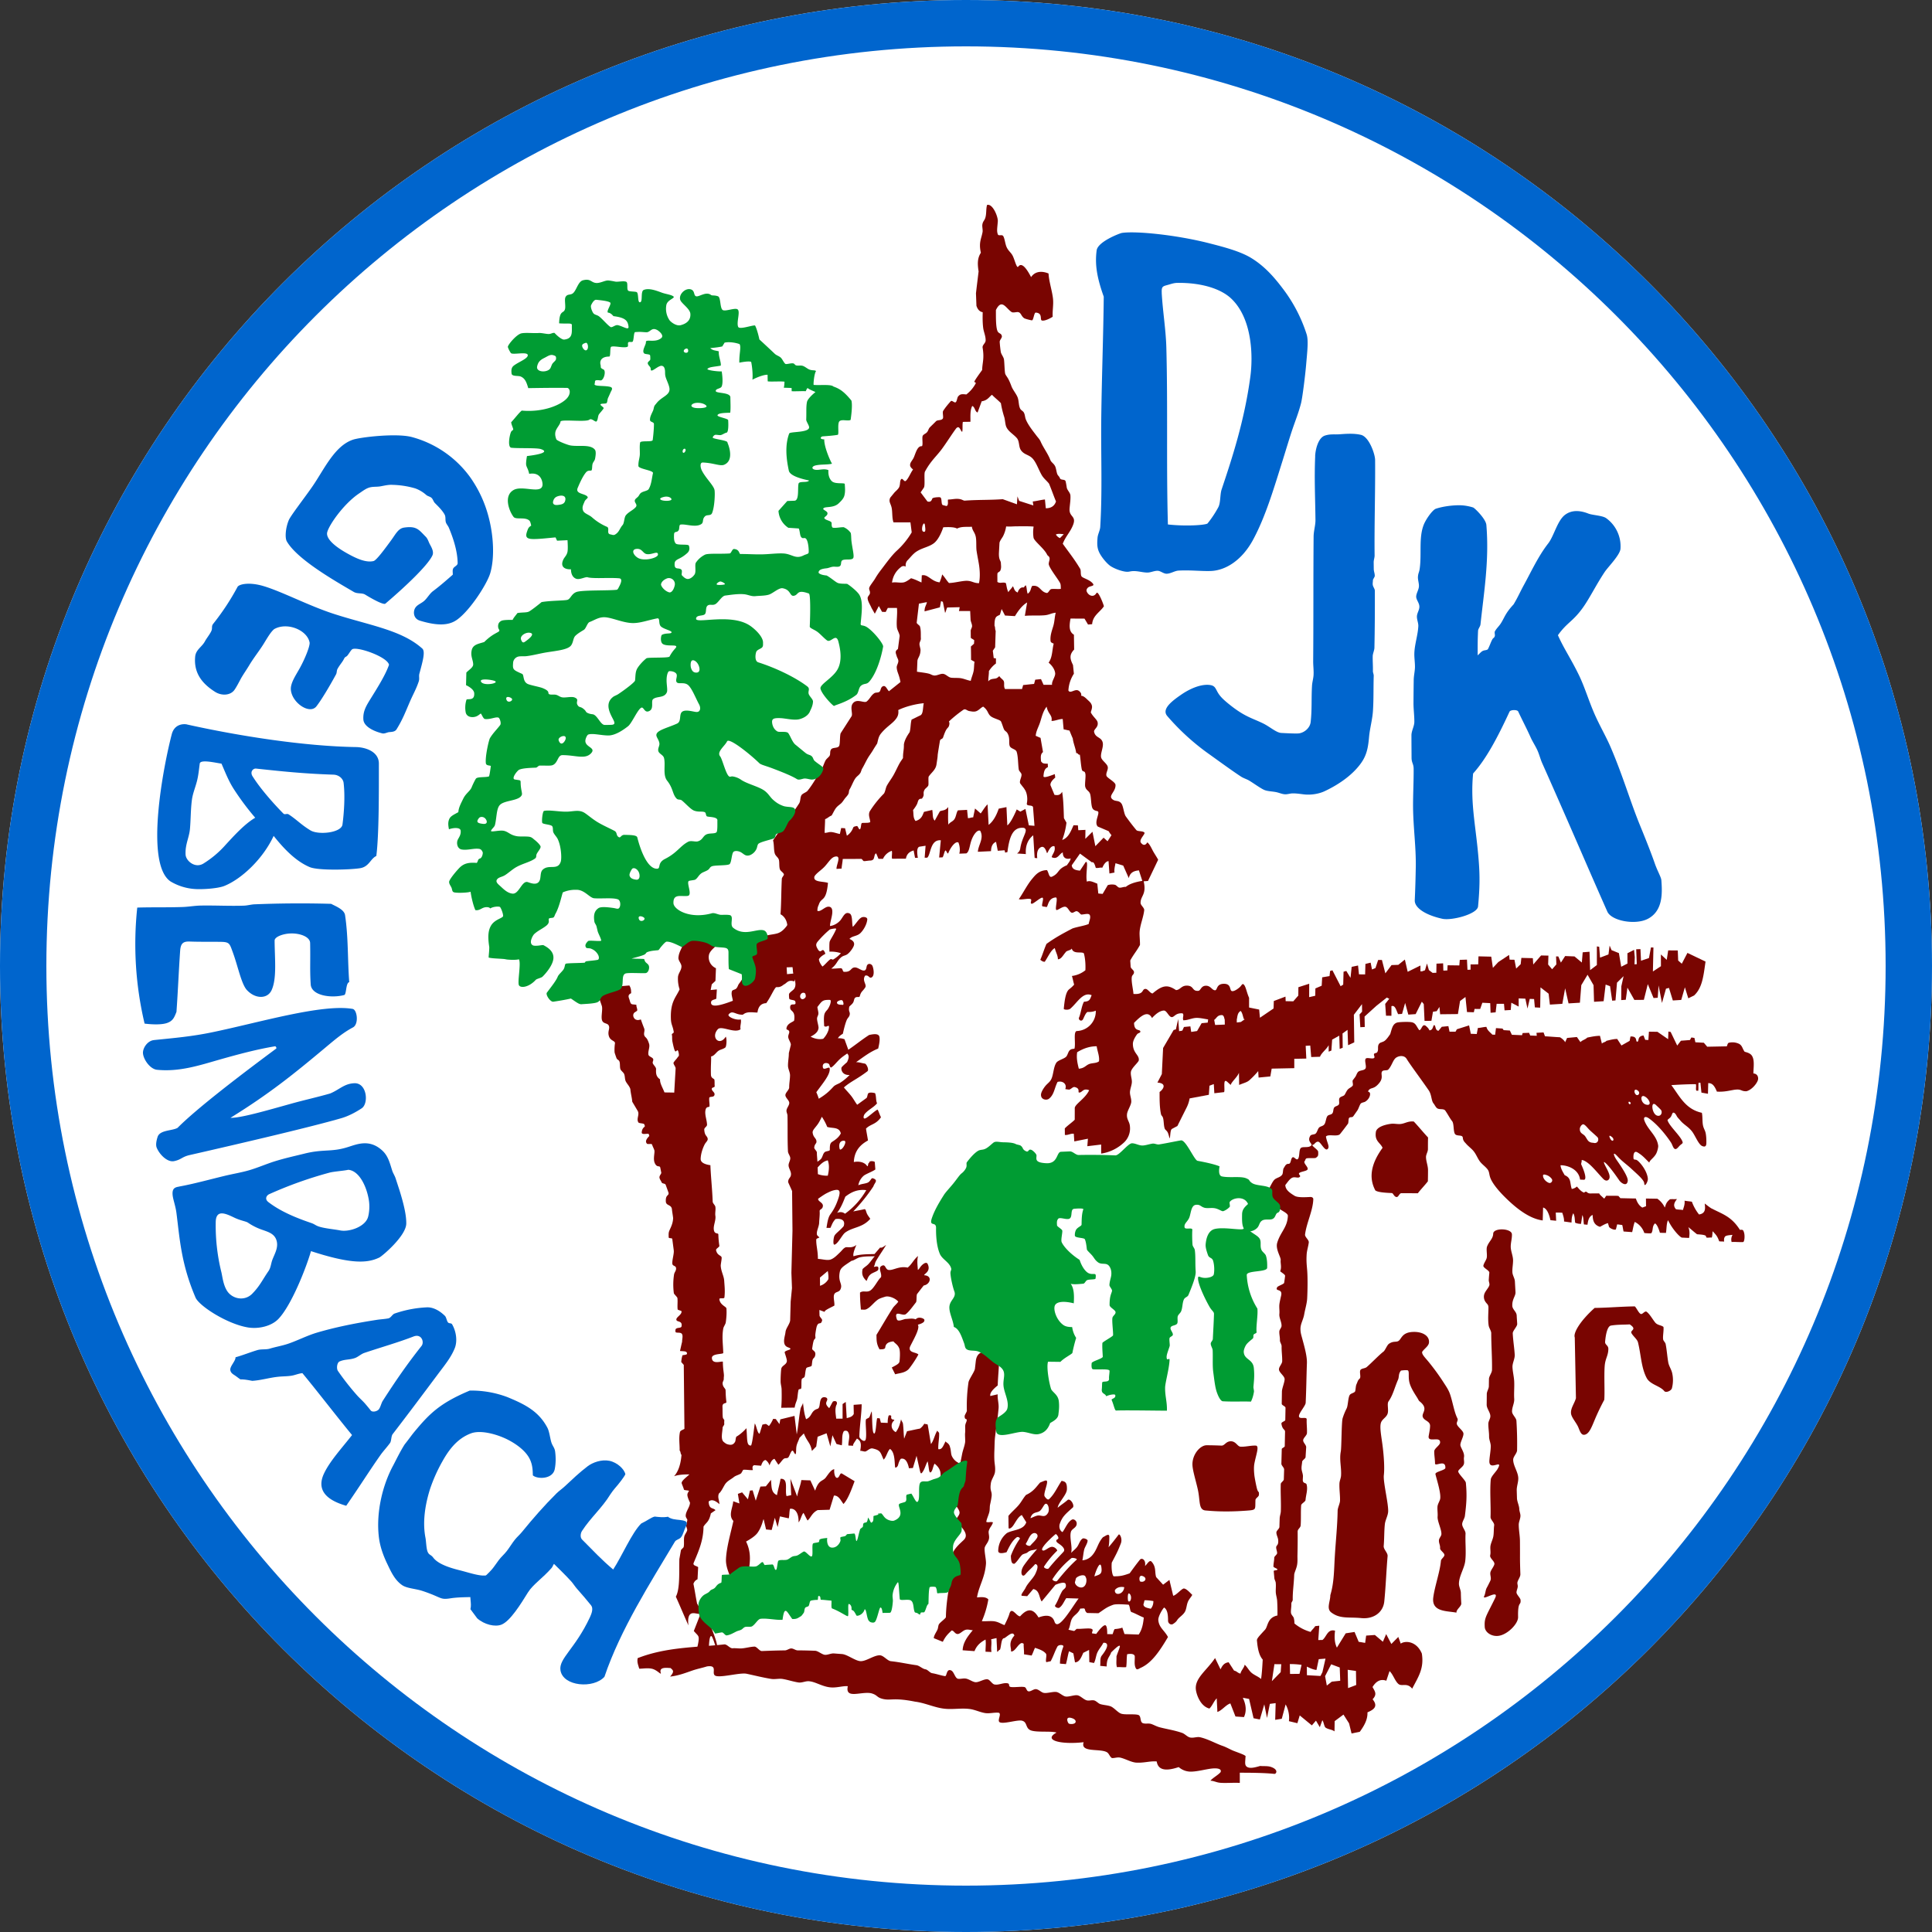
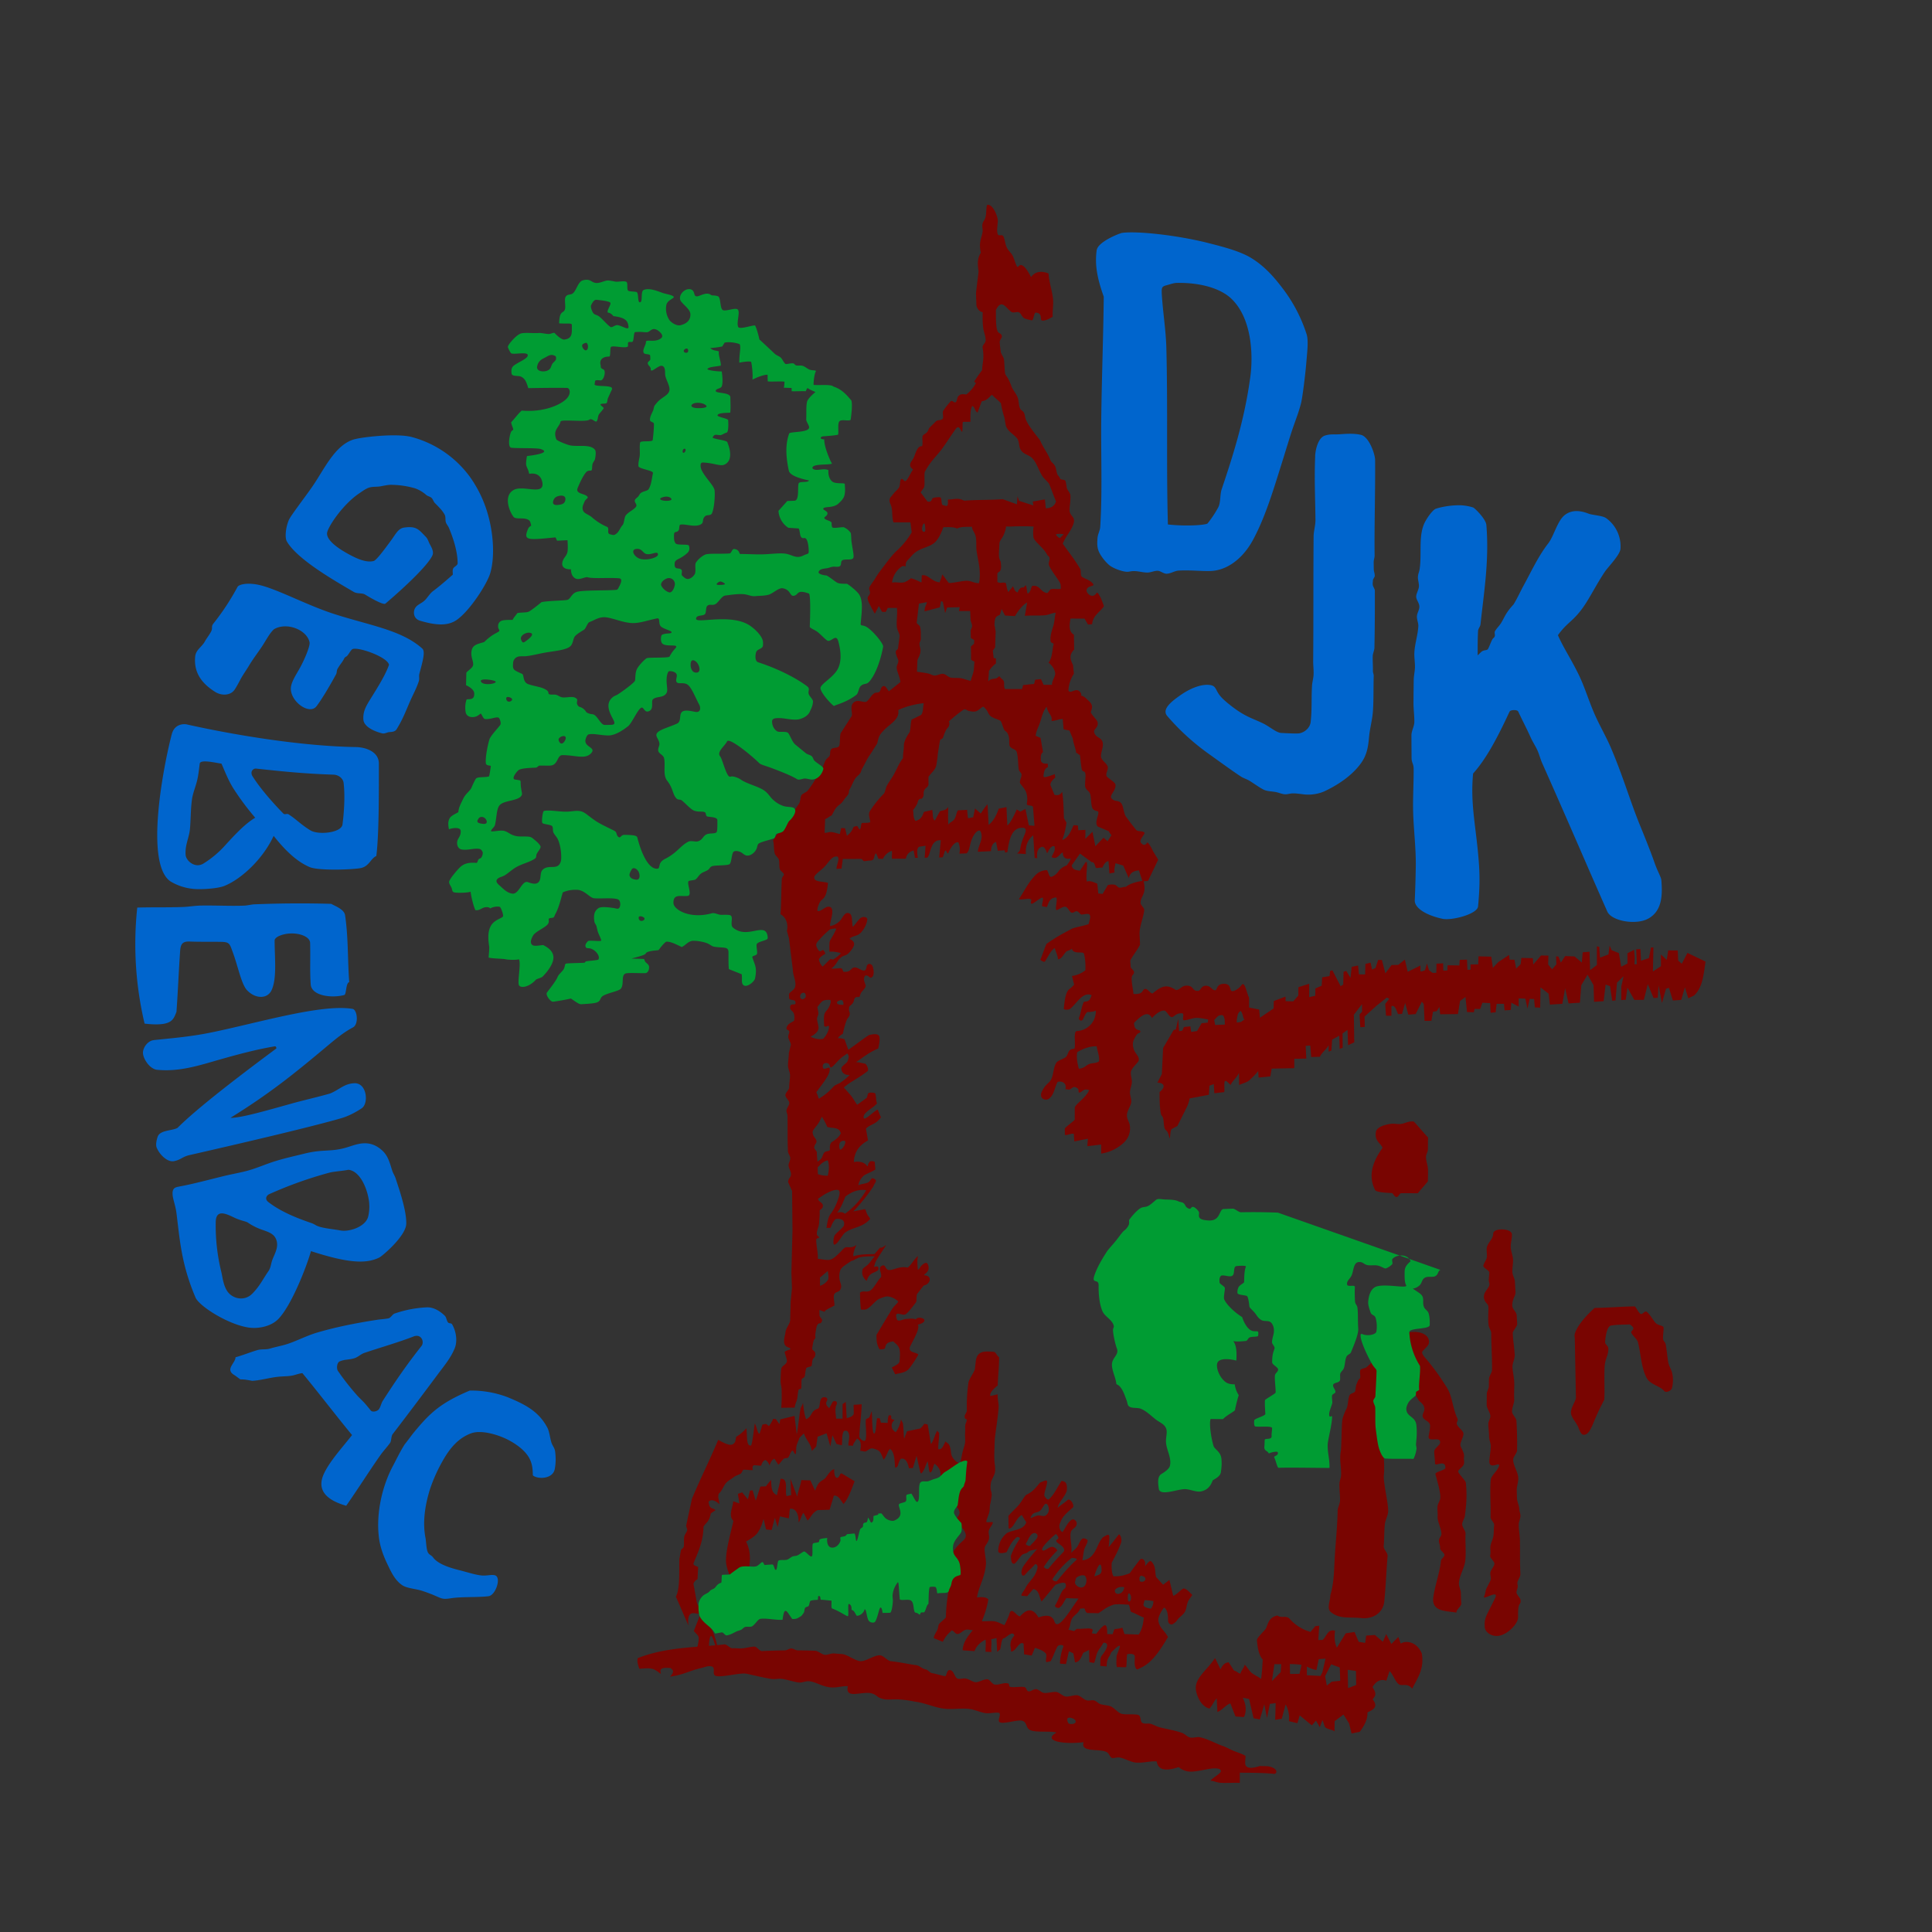
<svg xmlns="http://www.w3.org/2000/svg" width="500" height="500" fill="none">
  <rect width="100%" height="100%" fill="#333333" stroke="none" />
-   <path fill="#fff" d="M500 250c0 138.07-111.93 250-250 250S0 388.07 0 250 111.93 0 250 0s250 111.93 250 250Z" />
-   <path fill="#0065CD" d="M488 250c0-131.44-106.56-238-238-238S12 118.56 12 250s106.56 238 238 238v12C111.93 500 0 388.07 0 250S111.93 0 250 0s250 111.93 250 250-111.93 250-250 250v-12c131.44 0 238-106.56 238-238Z" />
  <path fill="#790501" fill-rule="evenodd" d="M255.45 53.04c-.3 1.06-.12 2.12-.42 3.23-.24.87-.65.92-.8 1.87-.08.5.15 1.41.06 1.89-.3 1.73-1.05 2.72-.44 5.38-.98 1.5-.86 3.07-.59 4.84l-.47 3.85-.21 1.8.12 3.23c.19.59.6 1.5 1.62 1.67-.03 1.47-.04 2.63.12 4.01.13 1.08.67 2.16.64 3.3-.01.73-.9 1.16-.78 1.88.48 2.82-.08 3.89-.12 5.76-.51.73-1.63 2.22-2 2.96-.13.25.48.25.34.5a8.85 8.85 0 0 1-2.44 2.88c-1.44-.19-1.64.03-2.06.44-.32.32-.33 1.2-.64 1.53-.34.36-1-.58-1.32-.22-.58.63-1.4 1.6-1.97 2.5-.25.42.15 1.66-.1 2-.4.55-1.36.27-1.76.69-.55.56-.97.96-1.54 1.52-.42.4-.42.94-.83 1.36-.34.35-.68.4-1 .78-.36.4.1 2.38-.26 2.79-1.08-.12-1.52 1.42-2.02 2.7-.3.78-.84 1.27-1 1.82-.17.67.12.98.72 1.52-.57.68-1.26 2.51-1.93 2.96-.4.28-.8-.9-1.17-.44-.37.46-.17 1.24-.47 1.98-.24.57-.97 1.12-1.26 1.46l-1.08 1.32c-.47 1.05.12 1.45.37 2.62.24 1.18.06 2.62.48 3.77h4.38l.33 2.58a20.53 20.53 0 0 1-3.88 4.77c-1.35 1.25-2.78 3.27-4 4.86-.6.77-1.16 1.58-1.63 2.4-.26.46-1.24 1.69-1.43 2.17-.26.67.24.87.12 1.6-.06.38-.59.78-.59 1.19 0 .83.65 1.7 1.01 2.58l.85 1.49 1.04-1.99.83 1.5.94.04.55-1.04h2.37c.16 1.66-.18 3.32-.02 4.98.08.75.64 1.5.72 2.26l-.44 3.35c-.18.2-.46.35-.54.62-.13.4.1.84.21 1.25.12.46.42.78.43 1.26 0 .63-.48 1.15-.42 1.77.13 1.29.56 1.52.97 3.68l-2.98 2.38c-.5-.43-.8-1.55-1.5-1.31-.72.25-.56 1.12-.96 1.45-.35.3-.94.12-1.31.36-.9.59-1.1 1.39-1.93 2.1-.66.66-2.56-.86-3.65.55-.82 1.05.13 2.81-.39 3.42l-2.76 4.3c-.24.66-.12 2.56-.36 3.21-.32.84-1.88.29-2.2 1.13-.27.51-.04 1.03-.32 1.54-.32.41-.63.6-.94 1.01-.43.68-.71 1.8-1.14 2.47-1.28 2.02-2.24 3.86-3.63 5.56-.33.39-1.23.65-1.53 1.08-.38.56-.25 1.57-.62 2.15-2.13 3.33-4.6 6.3-6.76 9.59.3.96.15 2.42.45 3.38.24.75.95 1 1.09 1.75.13.67.01 1.64.22 2.3.18.55.88.81 1.06 1.36-.04.37-.53.76-.55 1.17-.17 3.5-.13 6.54-.34 9.15 1.43.74 2.08 2.61 1.65 4.29l.54 1.91 1.01 8.21c.01 1.63 1.25 3.55.33 4.9-.3.41-1.32.99-1.33 1.41-.01.36.01.72.05 1.07.06.47 1.44.3 1.57.75.46 1.59-1.4-.02-1.32 1.67.05 1.04 1.4.61 1.04 3.25-.07.39-1.69.64-1.97 1.91-.17.74.43.3.68.94.13.35-.28.88-.25 1.44.04.7.77 1.55.67 2.1l-.51 2.08c.01 1.08-.23 2.17-.22 3.25 0 .82.51 1.64.53 2.45 0 1.06-.23 2.12-.22 3.17 0 .67-.99 1.35-.98 2.02 0 .67 1 1.34 1 2.01 0 .68-.73 1.36-.72 2.04 0 .41.25.82.26 1.23.07 3.08-.03 6.17.12 9.25.02.57.56 1.16.6 1.73.04.63-.44 1.25-.44 1.88 0 .7.55 1.41.62 2.11.1 1.17-.74 1.1-.73 2.28l1.02 2.27.1 10.28-.28 10.88.15 3.96-.34 3.52-.13 4.84c-.1.95-1.1 2.04-1.2 2.98-.1.9-.42 1.66-.37 2.56.1 1.71 1.66 1.33 1.63 1.87-.02.24-1.63.44-1.47.94.25.83.6 1.81.56 2.21-.12.99-1.37 1.1-1.47 2.08-.11 1.1-.15 2.14-.15 3.17 0 .7.25 1.4.26 2.09.03 1.52.04 3.06-.1 4.72l3.47-.04c.22-1.3.55-1.62.69-2.45.11-.73.14-1.46.32-2.15.07-.28.62-.1.69-.4.12-.54-.01-1.81.14-2.34.09-.3.65-.37.74-.66.2-.72.16-1.5.43-2.19.14-.33 1.27-.34 1.4-.67.1-.48.1-1 .22-1.45.18-.58.54-.52.67-1.14.35-1.32-.88-1.28-.76-1.9.08-.4.18-1.35.4-2 .11-.33.37-.46.44-.68.04-.1-.06-.45-.03-.84.08-.85.31-2.02.4-2.23.5-1.32 1.05-.1 1.37-1.51-.02-.42-.66-.83-.68-1.24-.02-.47-.03-.95-.03-1.42l1.36.5c-.1-.37 1.03-.86 2.5-1.62.13-.71-.33-2.08-.05-2.86.28-.79 1.15-.54 1.58-1.25.81-1.56-.7-1.93-.1-4.7.23-1.01 1-1.44 3.03-2.8.56-.02 1.34-.7 2.16-.9 1.39-.32 2.92-.22 3.85-.27-.52.55-1.12 1.47-1.65 2.02-.52.55-.98.74-1.5 1.29-.32 1.4.1 2.2 1.02 3.08.26-.5.38-1.2 1.12-1.77.58-.44 1.81-.74 1.91-1.16.33-1.47-1.3-.44-1.12-.81.33-.58.18-.79.55-1.44.71-1.27 1.98-3.04 2.6-4.14-.41.26-1.12.9-1.54.66l-1.46 1.69c-1.79.07-3.64 0-5.43.58-.25-.6.4-2.14.74-2.94-1.05.86-1.96.54-2.72.6-.62.23-.9.72-1.44 1.25-.81.77-1.53 1.56-2.44 1.91-.91.35-2.25-.1-3.36-.14 0-2.17-.46-3.4-.43-4.94 0-.39.45-.34.82-.62-.43-.4-.68-.5-.67-1.03 0-.8.56-1.84.6-2.71.03-.99.2-2.07.13-3.03-.05-.58.78-.42.84-1.38.06-.84-1.22-1.15-1.23-1.76v-.1c.82-.56 1.6-1.16 2.56-1.6.4-.2.87-.42 1.37-.55 1.4-.37 2.1-.2 1.25 2.24-.42 1.22-.95 2.5-2.02 3.95-.63.86-.8 2.33-1 3.5h1.02c.44-.9.49-1.36 1.3-2.27 1.12-.2 2.73.06 2.12 1.84-1.03 1.22-2.15 1.88-2.42 2.57-.2.49-.43 2.35.08 2.2.94-.28 1.95-2.55 2.75-3.13 2.04-1.48 4.44-1.2 6.48-3.55-.22-.37-.66-.88-.87-1.36-.26-.6-.28-1.12-.6-1.14-.88.2-2.05.4-2.93.59a46.63 46.63 0 0 0 5.2-6.46c.33-1.03 1.4-1.61-.14-2.13-.42-.14-.59.76-1.25 1.1-.66.34-1.83.34-2.49.73.08-.57.39-1.59 1.35-2.45.5-.46 2.54-1.2 3.05-1.66l-.15-1.9c.02-.2-1.56-.55-1.46.29-.3-.35-.22 1.07-.52.73-.73-1.15-2.42-1.27-3.44-1.03.1-2.2 1.01-4.16 3.66-5.58-.1-.78-.41-2.3-.51-3.08 1.22-1.23 2.51-.98 3.88-2.94-.34-.59-.53-1.4-.88-1.98-.66.26-2.38 1.91-3.08 2.23-.78.37-.59-.66-.25-1.09.92-1.13 2.25-1.63 3.19-2.76-.35-.74-.17-1.9-.52-2.64-.23-.04-1.3-.33-1.75.05-.2.19-.24 1.05-.47 1.22l-2.4 1.74c-.52-.67-.92-1.46-1.46-2.17-.62-.81-1.38-1.56-1.98-2.31 1.64-1.47 3.61-2.27 6.09-4.19.5-.4-.27-1.93-.66-1.98-.87-.13-1.4-.37-2.28-.37 1.9-1.32 3.52-2.64 5.72-3.52.4-1.62.45-2.57.3-3.12-.27-.92-1.85-.56-2.64-.4-2.04 1.32-3.47 2.53-5.39 3.83-.31-.89-.7-1.92-.98-2.73-.63-.2-.97-.28-1.71-.25.3-.57.79-.85 1.28-1.17.2-.9.55-2.44.98-3.5.26-.62.64-.8.77-1.33.22-.91-.37-.73-.09-2.16.17-.26.73-.6 1.01-1.1.25-.44.22-1.06.57-1.27.47-.3.93.02 1.13-.3.34-1.34.69-1.2 1.41-2.3.51-.77-.9-1.78-.01-3.08 1-.25 1.03.92 1.77.4.66-.48.45-2.03.16-2.82-.22-.62-1.1-.89-1.45-.22-.21.39-.08 1.42-.93 1.32-.59-.01-1.53-.85-2.24-.8-1.18.08-.8 1.27-2.86 1.13-.38-.26-.2-.94-.84-.93-.63.02-1.63.15-2.38.1 1.52-1.15 1.42-1.99 2.58-2.94.58-.47 1.09-.4 1.63-.81.7-.54 1.4-1.57 1.6-2.1.28-.71.04-1.34-1.1-1.83.72-.83 1.96-.63 2.87-1.54.7-.7 1.6-2.1 1.74-3.48.07-.63-.96-.77-1.43-.56-.81.38-1.34 1.48-2.3 2.46-.31-.68 0-3.03-.81-3.44-1.2-.61-1.63.73-2.4 1.72a4.43 4.43 0 0 1-2.69 1.51c-.11-.9.87-3.15.5-4.35-.11-.38-.4-.69-.98-.66-.92.04-2.02 1.44-2.8 1.07 0-.96.25-1.27.4-1.7.64-1.9 1.87-.49 2.34-5.53-1.34-.46-3.92-.11-3.5-1.67.42-.78 1.67-1.56 2.5-2.41 1.08-1.1 1.75-2.45 2.77-2.7 1.87-.47.35 2.13.44 3.16.54-.03.78-.06 1.31-.08.05-.8.25-1.68.3-2.49l4.77-.02c.27 0 .47.58.74.58.46 0 1.15-.15 1.61-.15.34 0 .74-.14.88-.45.25-.55.2-1.3.66-1.4l.59 1.4h1.17a3.87 3.87 0 0 1 2.28-2.07c.17.66-.1 1.39.07 2.05l3.58-.02c.18-1.1.84-1.8 2-2.12l.36 1.9h.73c-.28-1.56-.25-2.7.44-2.88l1.56-.24-.24 3.1.66-.01c.96-.77.74-4.76 3.52-4.5l-.43 4.45.87-.04c.24-.17.49-1.58.73-1.75.24-.17.49.9.73.73.81-1.97 2-3.2 2.66-2.82.31.8.5 1.86.23 2.89l1.81-.07c.8-.44.84-2.05 1.33-3.4.55-1.54 1.55-2.8 2.27-2.45 1.05 1.96-.5 3.62-.61 5.43l3.4-.16c.04-1.3.48-2.1 1.31-2.4l.44 2.3 1.74-.13c.15.2.05.4.2.6.26-.04.29-.08.56-.13.46-3.56 1.25-6.63 4.27-6.26 1.3.52-.44 2.16-.93 5.21-.06.44-.2.98-.86 1.4.51.06 1.77.11 2.29.17-.15-2.11.48-3.73 1.9-4.86.13 1.7.25 4.15.38 5.85l.67.07c-.2-1.56.2-2.32.66-2.67.63-.47 1.27-.46 1.83 1.29.15.49.7-2.03 1.96-1.71.35 1.3-.48 1.88-.72 2.82 1.54.76 1.91-.82 2.88-1.23-.01 1.75 1.25 1.78 2.03 1.56-.05.62-.62 1.23-.96 1.76-2.64 1.1-1.85 2.04-3.86 2.96-.8.36-.8-.99-1.3-1.7-2.15.08-3.04 1.32-3.89 2.33-1.24 1.48-2.35 3.72-3.4 5.19.65.25 2.35-.25 3.02-.03.53.17-.25 1.06.29 1.22.41.12 2.3-1.68 2.8-1.57.5.12-.4 2.13.03 2.24.2.05.73.11.98.18.48.11.3-2.32 2.44-2.48.7-.05-.32 3.13.19 3.25.37.08 1.56-.97 2.3-.84.74.13 1.04 1.44 1.69 1.55.38.06.9-.46 1.24-.4.56.1.9.8 1.21.87 1-.06 2-.45 2.22.23.23.68-.25 1.54-.32 2.2-.86.42-3.03.75-4.19 1.16-2.49 1.3-4.4 2.32-6.74 4-.67 1.51-.94 2.6-1.6 4.12.37.26.64.53 1.16.5 1.01-1.55 1.58-2.97 2.59-3.54.26 1.11.82 1.93.8 2.9.87 0 1.32-1.04 1.98-1.78.27-.53 1.34-.47 1.61-1 .4 1.56 2.57.7 3.13 1.24.36 1.26.47 2.91.4 4.38a6.99 6.99 0 0 1-3.49 1.48c.2.58.39 1.66.58 2.23-.3.37-.78.82-1.29 1.21-.9.7-1.18 2.83-1.4 5.09.16.24 1.25.33 1.72-.08 1.82-1.57 3.26-4.44 5.5-3.47-.4.87-.38 1.64-1.98 1.68-.65 1.1-.8 3.06-1.32 4.17-.14.6.73 1.11 1.1.31.38-.8.67-1.56 1.12-1.83.88.06 1.64-.11 2.15-.33a5.1 5.1 0 0 1-4.88 5.27c-1.02.06-.25 3.25-.65 4.58-.68.07-.9.1-1.24.43-.35.33-.53 1.2-.85 1.58-.5.6-2.14.94-2.59 1.61-.7 1.06-.73 2.75-1.17 3.93-.4 1.08-1.03 1.3-1.7 2.13-.4.49-1.06 1.5-1.1 2.17-.07 1.38 1.45 1.56 2.05 1.1 1.38-1.05 1.42-2.83 2.24-4.36 1.34-.38 2.5.57 1.99 1.85.26.06.58.1.94.14.43.04 1-.78 1.5-.66 1.6.38.66 1.42 1.18 1.42.81.01.95-1.23 2.56-.6-1 2.22-3.86 3.68-3.72 4.73l-.01 2.9c-.55.61-1.88 1.5-2.57 2.26l.02 1.68c.82.12 1.5-.42 2.31-.3l.13 1.98 3.52-.7-.15 1.94 3.58-.43v2.34a10.95 10.95 0 0 0 5.68-2.67 5 5 0 0 0 1.76-4.42c-.1-1.25-.9-1.75-.75-3.13.09-.91 1.05-2.27 1.1-3.17.05-.9-.4-1.74-.33-2.64.06-.77.42-1.6.48-2.37.07-.9-.36-1.81-.25-2.71.13-1.06 2-2.5 2.05-3.05.15-1.41-1.53-1.8-1.53-4.25 0-.7.47-1.64 1.07-2.45.27-.37.84-.35.86-.67.04-.79-1.6.11-1.63-2.3 1.84-1.89 3.6-3.29 4.65-1.25 1.11-1.23 2.12-1.88 3.04-1.94.91-.06 1.43 2.23 2.44 1.59.54-.31.89-.94 2.38-.88.56.32-.08 1.2.26 1.81 1.24 0 2.19-.6 3.42-.62 1.4-.01 3.1.56 4.5.55.7-.43.79-1.29 2.06-1.27.56.05.54.83.8 1.24l2.94-.1c.37-.72.15-1.65 1.1-2.22.5.54.56 1.45.85 2.13l1.33.05v-5.58c-.67-1.47-.86-3.17-1.5-3.52-.3-.17-.51.42-.9.76-.62.56-1.44 1.08-1.96 1.04-.85-.07-.03-2-2.31-1.9-1.86.1-1.5 1.66-2.12 1.67-.82.02-1.13-1.24-2.46-1.17-1.22.06-1.27 1.29-1.9 1.32-1.66.13-1.06-1.3-2.89-1.35-1.52-.04-1.73 1.09-2.86 1.16-2.05-1.35-3.34-1.47-6.06.86-.62.02-1.24-1.2-1.86-1.17-1.03.03-.23 1.51-3.1 1.3-.08-1.19-.58-3.13-.44-4.32.09-.7.64-.68.57-1.4-.04-.43-.83-.87-.86-1.31l-.1-1.62c.85-1.59 1.66-2.44 2.51-4.02.04-.82-.13-2.38-.1-3.2.08-1.94 1-3.88 1.2-5.81.05-.62-.93-1.25-.94-1.87-.02-1.87 1.6-2.12.8-5.6l1.12-.08 2.63-5.5c-.27-.53-.94-1.54-1.3-2.18-.45-.83-.85-1.79-1.5-2.32-.69 1.15-1.35.5-1.66.1-.6-.8 1.21-2.27.9-2.63-.42-.48-1.74-.24-2.08-.64-1-1.2-1.72-2.15-2.73-3.54-.5-.69-.64-2.69-1.15-3.35-.74-.98-1.6-.35-2.44-1.2-.9-.91 1.02-1.9.92-3.62-.04-.74-2.18-1.79-2.34-2.34-.21-.77.5-1.55.33-2.33-.16-.78-1.41-1.55-1.67-2.3-.37-1.04.7-2.83.35-4.06-.4-1.4-1.81-1.07-2.2-2.63-.19-.77 1.17-1.15.9-2.53-.13-.7-1.19-1.42-1.77-2.57.28-.96.5-1.43.14-2.15-.21-.43-.54-.7-.99-1.12-.44-.43-1-1-1.67-1.04.28-.59-.44-1.22-.73-1.35-.92-.44-2.06.91-2.54 0a8.9 8.9 0 0 1 1.42-4.34l-.23-2.26c-.82-1.64-.98-2.66.3-4l-.06-3.84c-1.31-.76-1.23-2.3-.88-4.18l3.62.02.91 1.53 1.06-.09c.18-2.28 2.03-3.1 3.05-4.64-.17-.7-1.51-4.13-1.93-3.42-.78 1.3-2.09.61-2.5-.36-.14-.33-.07-.74.35-1.09.54-.44 1.81-.3 1.2-1.03-.86-1.05-2.64-1.37-2.93-1.87-.29-.5-.07-1.48-.34-1.93-1.54-2.57-2.79-4.08-4.5-6.48.78-2 1.93-2.98 2.66-4.85.95-2.42-1.07-2-.9-4.23.08-1.16.3-2.33.22-3.43-.06-.75-.86-1.37-.95-2.06-.08-.53-.17-1.05-.28-1.54-.17-.73-1.3-.2-1.52-.93-.09-.3-.46-.59-.6-.88-.27-.56-.33-1.62-.63-2.18-.37-.73-.99-.95-1.24-1.64-.58-1.54-1.82-3.17-2.47-4.67-.28-.65-.67-1-1.1-1.57-.96-1.27-2.12-2.7-2.72-4.13-.24-.56-.22-1.12-.46-1.68-.28-.68-.82-.63-1.1-1.32-.37-.91-.24-1.84-.6-2.79-.37-.94-1.23-1.9-1.6-2.89-.14-.4-.47-1.24-.8-1.84-.32-.59-.65-.94-.8-1.35-.17-.51-.21-3.18-.34-3.8-.1-.55-.73-1.32-.81-1.87-.13-.85-.22-1.7-.28-2.54-.04-.56.63-1.06.56-1.52-.13-.87-.86-.58-1.17-1.43-.4-1.1-.37-3.42-.37-5.35 1.53-3.08 2.56-.47 4.07.53.35.23 1.21-.02 1.56 0 .9.06.84 1 1.66 1.57.27.2 1.7.54 2.02.57.42.04.55-2.02.99-2 1.94.11.97 1.9 1.62 2.05.75.17 2.21-.6 2.77-.98-.08-1.68.22-2.92.1-4.47-.16-1.98-1.06-4.57-1.17-6.72-1.12-.48-3.24-.95-4.52.93-1.63-3.15-2.67-3.62-3.32-2.7-.4.54-.93-1.84-1.44-2.82-.5-.97-1.27-1.32-1.7-2.57-.28-.83-.38-1.84-.72-2.48-.28-.53-1.09-.05-1.38-.4-.4-.9-.17-1.75-.05-3.47.08-1.2-1.34-4.66-2.78-4.23Zm-43.78 250.83-.07-1.73c.77-.84 1.51-1.62 2.63-1.84.39 1.03.39 2.35 0 3.97a6.97 6.97 0 0 1-2.56-.4Zm-.12-3.2c-.03-.8-.16-1.75-.14-2.46-.13-.44-.55-.7-.69-1.14.06-1.02.6-1.08.58-1.61 0-.91-.79-1.01-.98-2.25-.13-.69.6-1.25 1.33-2.29.38-.53.72-1.25 1.05-1.9.55.84 1.02 1.7 1.38 2.62 1.27.44 3.13-.08 3.52 1.69-.76 1.53-2.4 2.13-2.53 2.44-.05.12-.35.23-.31 1.8 0 .37-.93.29-1.3.59-.5.38-.56 1.26-.96 1.73-.28.33-.63.53-.95.77Zm.35-16.32c-.19-.6-.4-1.18-.64-1.68 1.66-2.32 3.81-4.73 3.43-6.3-.35-.3-1.54.7-1.72-.09-.26-1.14.76-1.37 1.43-1.01.4.21.22.82.67 1.02.76-.44 1.4-1.39 2.34-2.25.55-.52 1.27-.98 1.85-1.4.35.43.66.8-.05 2.25-.47.42-1.03.89-1.36 1.28-.28.33-.08 2.15 2.02 2.03-.5.54-1.32 1.3-2.4 2-.42.28-1.33.56-1.72.98-.77.8-1.62 1.84-3.85 3.17Zm6.58 10.88c.7.06-.04 1.61-.59 2.06-.46.37-.57.29-.66-.3-.16-1.04.24-1.84 1.25-1.76Zm5.71 12.78a19.38 19.38 0 0 1-5.5 6.1c-.46-.37-1.14-.59-2.05-.22.98-1.29 1.54-2.7 2.13-4.19 1.39-1.08 3.05-1.99 5.42-1.69Zm-11.97 24.75c0-.71 0-1.42-.02-2.12l2.03-1.7c.12.64.24 1.5.14 2.13a3.77 3.77 0 0 1-2.15 1.69Zm19.45 22.91c1.06-.32 2.51-.33 3.48-1.33.28-.3 1.59-2.05 2.53-3.8-.64-.65-2.6-.4-2.2-1.92.63-1.44 2.74-4.8 2.06-5.79 1.9-.51 1.72-1.08 1.67-1.33-.27-.4-1.62-.82-2.22-.05-.87-.33-1.57-.14-2.58-.1-.6.03-2.05.85-2.3.08-.88-2.67 1.44-.7 2.3-1.32.86-.64 1.88-2.1 2.65-3.07.22-.28.07-1.88.29-2.16.58-.73 1.16-1.52 1.72-2.2 1.68-.26 2.34-2.51.15-2.64-.3-.3 1.83-.87.86-2.92-.3-.63-1.09-.12-1.62.45-.42.45-.56.9-.93 1.08 0-.74-.3-2.35.07-3.6-1.12.88-1.59 2.13-2.7 3.01-2.22-.49-3.77.79-4.95.6-.91-.15-.72-1.66-1.8-1.04-1.02.58.15 1.81-.15 2.94-.78.58-1.85 3-2.93 3.52-.88.42-1.7-.14-2.5.44 0 1.74.08 2.67.23 4.4.44-.01 1 .1 1.37-.07 1.15-.5 1.94-1.77 3.07-2.54.42-.3 1.45-.6 1.92-.74.85-.24 2.58.39 3.31 1.3-.34.55-1.05 1.1-1.4 1.63-1.52 2.34-2.77 4.58-4.24 6.96.02 1.4-.02 2.36.8 3.75.5 0 1.4.02 1.46-.44.11-.94.61-1.47 2.14-1.62.25.46 1.09.75 1.5 1.84.28.75.15 2.59.07 3.3-.06.6-.63.89-2.01 1.62l.88 1.76Zm25.06-253.5c-.77.54-1.1 1.44-2.67 1.69l-1.06 2.9c-.73-.25-.66-1.45-1.39-1.69-.62 1.19-.43 2.9-.46 4.08-.59.04-1.39 0-1.97.05-.15.86 0 1.65-.14 2.5-.37.3-.66-2.09-1.7-.68-1.06 1.44-2.25 3.35-3.47 5.03-1.47 2.03-2.97 3.17-4.49 6-.3.56.09 3.62-.28 4.15l-.84 1.23 1.76 2.35c.39.1.96.22 1.25-.74.1-.31 1.68-.42 2.01-.34.6.14.19 1.9.76 2.03l.89.23c.7-.16.2-1.68.47-1.68 1 0 1.79-.28 2.84-.14.81.1 1.13.5 1.53.42 3.37-.25 6.37-.12 9.74-.37l3.67 1.32.14-2.05.44 1.17 3.67 1.18-.15-1.03c.86-.07 2.22-.44 3.15-.51l.22 2.27c1.37 0 2.25-.59 2.64-1.76-.6-1.42-1.2-3.2-1.81-4.62-.57-.74-1.4-1.33-1.95-2.32-.8-1.45-1.3-2.98-2.17-4.03-1-1.2-2.27-1.03-3.15-2.31-.6-.88-.34-2.2-1-3.06-.92-1.11-2.41-1.8-2.87-3.2-.2-.65-.25-1.66-.44-2.3a24.38 24.38 0 0 1-.87-3.6c-.64-.7-1.66-1.47-2.3-2.17Zm-5.2 34.15c.08.95.74 1.43.98 2.52.25 1.08.07 2.77.24 3.8.2 1.29.39 2.15.58 3.3.28 1.68.35 3.59.03 4.99-1.4-.01-1.78-.6-3.18-.62-1.23 0-3.35.58-4.59.57-.68-.72-1.07-1.5-1.76-2.22-.12.66-.39 1.4-.66 2.05-1.37-.15-2.17-.95-3-1.45-.48-.3-.98-.5-1.61-.36l-.08 1.84c-.83-.34-1.49-.75-2.7-1.09-.58.43-1.3.93-1.86 1.06-.95.22-2.11-.15-3.06.07a5.87 5.87 0 0 1 2.24-3.97c.35-.32.78-.43 1.31-.18a1.9 1.9 0 0 1 .4-1.56c.73-.72 1.44-1.71 2.34-2.3 1.54-1.02 3.17-1.17 4.52-2.17 1.18-.89 2.02-2.88 2.45-4.14 1.16-.07 2.87-.1 3.56.34 1.17-.6 2.36-.39 3.85-.48Zm8.86-.08a8.48 8.48 0 0 1-.8 2.53c-.27.5-.9 1.25-.93 1.8l-.13 2.35c-.11 2.09.49 2.08.5 2.83.02.61.16 1.16-.13 1.87-.11.3-.5.43-.7.64-.14.16-.06 1.14-.08 2.34.7.48 1.31 0 2.11.26.24.08.2 1.3.73 2.4.27-.54.9-1 1.15-1.55.44.59.3 1.25 1.28 1.63.2-.83.86-1.44 1.4-1.3.27.07.45-.55.7-.55.3.73.19 1.43.48 2.17.93-.7.68-1.33 1.17-2.03 2.05-.31 2.05 1.57 3.81 1.84.45-.07.68-.95 1.13-1.02.74-.11 1.7.06 2.46-.05-.03-1.25 0-1.27-.58-2.16-.5-.8-2.16-2.99-2.5-4.02-.21-.61.37-1.37.11-1.97-.16-.4-.42-.35-.61-.76-.74-1.53-3.2-3.35-3.47-4.28a9.16 9.16 0 0 1 .01-2.93c-1.29-.11-2.71-.08-4.27-.07-1.07 0-1.83.12-2.84.03Zm14.92 2.02-1 1c-.66-.3-.8-.6-1.06-.89.22-.2.77-.3 2.06-.1Zm-35.91-2.13c.04.48.24 1.5-.22 1.5-.73.03-.56-1.08-.44-1.53.07-.3.54-1.26.66.03Zm-1.58 20.09-.58 4.92c.02.33.75.67.85 1.01.3 1.03.18 2.1.23 3.1.03.5-.39.95-.36 1.47-.01.3.27 1.18.27 1.47-.03 1.69-.79 2.06-.81 2.94l-.11 2.71c.8.13 2.15.27 2.98.48.66.16.8.39 1.4.49.76.12 1.66-.51 2.4-.42.75.1 1.34.92 2.08 1 .73.09 1.61.02 2.35.11.94.12 1.75.54 2.71.7.18-.85.57-1.67.74-2.55.15-.78.09-1.63.24-2.38l-.9-.51c0-1.15-.02-2.3-.04-3.45l.8-.71.06-.85c.01-.2-.88-.53-.89-.72l-.02-1.79c0-.37.36-.82.35-1.2 0-.61-.38-1.16-.39-1.78l-.1-2.13-2.9.01.19-1-3.22.08c-.28.47-.28.94-.56 1.4l-.58-2.87-.47-.18-.3 1.61-3.96 1.04c-.04-1.16.5-1.66.6-2.38-.44.05-1.62.32-2.06.38Zm21.4 1.4-.44 1.46c-.78.5-1.42.25-1.4 2.86.23.47.08.86.3 1.33l-.14 4.26-.6.88.23 1.9.58.08v1.32a6.95 6.95 0 0 0-1.83 1.99c.05.63-.2 2-.14 2.64.55-.75 1.37-.6 2-.78.62-.19.74-.71.93-.47.26.43.89.8 1.05 1.16.27.58-.1 1.35.34 2.07h4.4l.29-1.03c1.03-.1 1.8-.2 2.83-.29l.3-1.1 1.49-.15.66 1.47h2.2c-.15-.95.95-2.13.8-3.08-.14-.96-.8-1.91-1.69-2.65 1.03-1.42.88-3.28 1.32-4.92-.82-.33-.82-.43-.84-1.11-.03-1.09.32-2.12.7-3.34.38-1.22.36-2.42.66-3.55-1.2.12-1.6.53-2.79.65-1.54.15-3.66 0-5.2.16l.59-3.46c-1.05.6-2.1 1.77-3.15 3.53l-2.57-.15-.88-1.69Zm-20.15 24.37c-.26 1.06-.09 2.85-.94 3.17-.78.36-1.42.71-2.21 1.07-.3 1.08-.21 2.16-.5 3.24-.43.64-1.29 1.87-1.49 3.17 0 1.7-.23 1.85-.24 3.55-.36.56-.66.93-1.02 1.6-.46.87-1 2.05-1.43 2.8-.6 1.05-1.11 1.66-1.7 2.7-.32.56-.42 1.54-.76 2.07a26.36 26.36 0 0 0-3.69 4.62c-.47.98.09 1.88.13 2.78-.51.3-1.52.14-2.1.23-.38.05-.2 1.38-.59 1.63-.24.14-.54-.9-.76-.85-.4.1-.9.1-1 .51a4.15 4.15 0 0 1-1.6 2l-.47-1.93-1-.06-.34 1.54c-.59-.08-1.65-.5-2.34-.5-.7 0-.72.18-1.6.22-.01-1 .12-2.53.11-3.54.86-.37.83-.59 1.69-.96.4-.63.81-1.63 1.33-2.17.3-.33.72-.62 1.08-.93.36-.31.66-.8.96-1.21.3-.42.73-.78.98-1.28.17-.33.1-.85.3-1.16.5-.8 1.03-2.28 1.57-2.96.48-.6.75-.61 1.22-1.3.15-.23.3-.83.43-1.06.55-.92.95-1.84 1.5-2.78.42-.72 1-1.45 1.42-2.2.26-.44.74-1.17 1-1.58.3-1.17.36-1.82 1.02-2.63 1.6-1.95 3.22-2.63 4.12-4.15.3-.51.42-1.11.32-1.88 1.96-.96 4.65-1.6 6.6-1.77Zm-2.13 30.48c1.73-.47 1.85-1.75 2.2-2.36l2.13-.5c.22 1.22-.01 2.14.64 2.77l1.33-2.41c.7-.32 1.46-.13 2.16-1.12-.01 1.48-.1 3.1.04 4.57.42-.66 1-.72 1.5-1.33.49-.62.55-1.8.97-2.37.66-.04 1.7-.08 2.37-.13l.22 2.14c.45.04.9-.22 1.36-.19.16-.86.31-1.44.47-2.3.5.42.98.85 1.47 1.28.52-.66 1.06-1.69 1.78-2.35l.27 5.31c1.07-.81 1.94-2.2 2.62-4.2l2-.4.22 4.73c.7-.5 1.54-2.07 2.44-4.13l.93.57 1.32-.7.88 4.25 1.46.12-.38-4.88c-.3-.63-1.75-.08-1.59-.94.3-1.6-.13-2.9-.44-3.4-.55-.87-.09-.18-1.24-1.69-.43-.57.44-1.76.28-2.47-.1-.4-.62-.75-.69-1.17-.22-1.34-.14-3.36-.56-4.62-.25-.73-1.54-.75-1.8-1.52-.28-.79.16-2.1-.6-3.32-.3-.48-.66-.48-.9-1.02-.25-.58-.46-1.39-.75-1.98-.21-.44-1.98-.76-2.7-1.39-.77-.66-.62-1.5-1.9-2.44-.48.16-1.06.86-1.68 1.13-.61.28-1.27.12-1.89.02-.65-.1-1-.7-1.56-.34a32.9 32.9 0 0 0-3.66 2.95c-.25.22.26.1-.06 1.2-.13.42-.37.48-.7 1-.42.69-.8 1.96-.87 2.1-.23.4-.7.28-.78.81-.04.24-.58 3.43-.58 3.69 0 .43-.15 1.32-.31 2.41-.22 1.4-1.3 2.07-2 3.1-.18.26.02 2.02-.12 2.34-.2.42-.75.73-.95 1.07-.59 1.05.12 1.17-.6 2.2-.22.34-.54-.05-.94.45-.2.25-.26.77-.46 1.16-.34.66-.8 1.22-.99 1.49.17 1-.04 1.95.64 2.81Zm49.98 2.64-2.82-1.2c-1.1-1.16.8-3.7-.08-3.98-.85-.2-1.25-.4-1.44-1.17-.24-1-.19-2.16-.42-3.16-.27-1-1.05-.98-1.3-1.99-.17-.6.19-2.75.03-3.35-.16-.95-.68-.32-.9-1.08-.22-.76-.36-2.92-.53-3.87-.46.11-.48-.51-.94-.4-.15-1.32-.74-2.5-.89-3.81-.29-.63-.58-1.4-.86-2.04-.65-.1-.86-.2-1.5-.3-.09-.89-.16-1.79-.24-2.68-.87-.03-2.03.53-2.9.5.29-1.56-.89-1.71-1.26-3.7-1.07 1.37-1.29 2.93-1.81 4.38-.41 1.13-.92 1.98-1.02 3.17.34.13.9.4 1.25.53l.64 3.67c-.68.57-.6 1.25-.51 2.41.36.37.3.62 1.74.6l.04.88c-.51.3-1.04.52-1.15 2.42.12.42 1.44-.03 2.93-.6l.12.9c-.9.75-1.31 1.41-1.24 1.97l1.04 2.5c.74.1 1.4.2 1.98-.79.38 2.28.38 4.92.47 6.83l.65 1.15a19.1 19.1 0 0 1-1.1 4.49c1.5-.56 2.1-1.89 2.93-3.82l1.13.04.1 1.25 1.85-.09-.03 2.32 1.85-1.83.75 3.73 2.13-2.2 1.02.93 1.02-1.58a5.65 5.65 0 0 1-.73-1.03ZM214.7 240.6c-.95.77-2.27 2.1-3.05 3.04-.63.75-.47 1.2 0 2.02.26.44.48.56.69.52.28-.07.54-.49.83-.2.15.16.48.75.39.9-.54.28-1.26.74-1.61 1.35-.03.5.45 1.41.91 1.91.7-.52 1.27-1.3 1.95-1.82.44-.33.44.16.9-.04a8.87 8.87 0 0 0 1.92-1.59 8.2 8.2 0 0 0-2.97-.4c-.02-.64-.06-2.16.06-2.6.16-.53 1.03-1.7 1.66-3.2.08-.18-.08-.22-.49-.18-.4.05-1.04.16-1.2.29Zm-7.3 16.52c-.76.73-.07 1.93.77 1.28.46-.34.42-.62.26-1.17-.12-.38-.75-.39-1.03-.11Zm9.42 2.02c-.37.27-.22.68.22.8.4.13.68.05 1 .12.41.1.25-.76 0-1.1-.22-.29-.93-.03-1.22.18Zm-5.28 1.47c.03.44.24 1.11.26 1.56.03.63-.34.88-.35 1.45 0 .66.35 1.64.39 2.35-.06 1.06-.92 1.74-2.06 2.31.96.53 2.22.81 3.27.55a5.9 5.9 0 0 0 1.37-2.28c.16-.77.25-1.27-.3-.98-.27.13-.58.21-.85-.08.07-.08-.16-1.7.04-2.8.16-.85.73-1.2.97-1.6.73-1.17.92-2.32.49-2.32-1.91-.04-2.01.26-3.23 1.84Zm65.83-36.68 2.13-3.02 3.08 2.26c.61-.26.85 1.03 1.02 1.44.73.1.95-.15 1.68-.05.54-1.2 1.08-1.67 1.61-1.7l.23 3.2 1.32-.25c-.14-.7.1-1.63.25-2.41l2 .61 1.44 3.25c.36-1.65 1.6-1.9 2.62-2.01l.88 2.72c-2 .32-3.43.84-4.26 1.55-.59-.05-1.1.26-1.68.2-.37-.03-.75-.63-1.12-.73a3.67 3.67 0 0 0-1.88.08l-1.33 2.27-1.12-.1-.26-2.55c-.92-.34-1.85-.9-2.7-.52-.4-1.98.52-5.57-.32-5.05l-1.46 2.2c-1.08-.1-2.04-.31-2.13-1.4Zm1.4 48.4c-.23 1.41.06 2.83.43 4.25 1.5-.13 1.74-.85 2.71-1.22.76-.29 1.84-.16 2.5-.69.2-1.25-.42-2.64-.59-3.9-1.51 0-3.15.38-5.06 1.55Z" clip-rule="evenodd" />
-   <path fill="#790501" fill-rule="evenodd" d="m154.14 255.63 1.6 4.66c.34 1-.37 3.15.19 4.02.45.7 1.39.43 1.66 1.22s-.42 1.48.03 2.73c.42 1.17 1.65 1.06 1.53 1.8-.12.7-.16 2.1-.06 2.44.15.47.3.92.47 1.36.17.42.55.4.73.8.25.54.06 1.53.3 2.1.14.32.72.78.88 1.08.34.66.16 1.45.53 2.11.37.67.86 1.08 1.13 1.87.12 1.27.38 2.04.5 3.31l1.39 2.34c.6.98-.41 2.03.2 3.01.16.27 1.33.2 1.5.47-.04-.15.06.14.16.42.12.3-.73.4-.8 1.71-.04.75 1.72.12 1.83.44.14.39 0 .07.14.47-.77.78-1.14 1.42-.61 2 .2.21 1.24-.08 1.3.2.3.82.3.65.6 1.46.2.58-.4 2.27.13 3.38.58 1.24 1.2.51 1.4 1.1l.26 1.3c.1.3-.42.71-.46 1.2-.03.47.44 1.02.54 1.32.17.47.9.23 1.08.7l.73 2.03c.16.84-.81.43-.7 2.27.06 1.18 1.53.7 1.59 2.14.08.7.23 1.47.3 2.17-.08 1.64-.76 2.6-1.05 3.43-.17.5-.1.98-.11 1.47-.01.5.97.06.95.58l.37 2.83c.12.9-.47 2.6-.36 3.5.08.62.87.45.95 1.07.1.7-.41 1.06-.52 1.73a17.12 17.12 0 0 0-.05 4.8c.04.26.9 1 .93 1.28.1 1.04-.05 1.87.05 2.91.02.2 1 .32 1.01.51.1.89-1.39 1.48-1.34 2.14.05.75 1.6.15 1.35 1.72-.09.58-1.13.25-1.5.72-.12.16-.15.8.04.87.4.16 1.25-.06 1.55.4.34.51.03 1.41.05 2.03-.2.77-.36 1.62-.55 2.39.96.08 1.72.01 1.8.53.04.34.03.4-1.15.56a7.14 7.14 0 0 0-.32 1.77c.29.3.36.44.65.72l.17 16.56c-.39.29-1.06.39-1.16.86-.34 1.55-.05 3.17-.08 4.76.33.35.16.78.48 1.13-.19 2.36-.8 4.3-1.92 5.51 1.28-.44 2.7-.46 3.97-.47-.69.69-2.2 1.72-1.99 2.35.25.71.37.88.58 1.6.1.2 1.42.17 1.29.36-.4.59-.46.85-.37 1.31.11.53.42 1.24.64 1.68-.01 1.16-1.1 2.25-1.11 3.41-.01.7 1.04 1.47 1.03 2.17l4.6-6.19 4.91-10.09c-.77-.86 2.81-2.31-.66-4.96-.91-.7-.37-2.56-.33-3.72 0-.27.44-.67.43-.92-.02-.68-.02-.3.01-.99.01-.2-.34-.39-.39-.77-.1-.83-.04-2.06-.08-2.64-.1-1.34 1.08-.8 1.01-1.36-.16-1.34-.16-1.7-.21-3.04-.02-.48-.75-.75-.77-1.8 0-.37.32-.74.3-1.11 0-.28.01-.43.04-.7.06-.62-.27-1.8-.27-3.7 0-.39-2.78.86-2.84-1.02-.04-1.2 2.95-.92 2.94-1.3-.07-2.42-.38-4.18 0-6.3.07-.48.58-1.12.65-1.6.17-1.2.26-2.4.17-3.62-.04-.46-1.69-.93-1.82-2.38-.05-.48 1.24 0 1.3-.46.2-1.67.03-3-.06-4.36-.08-1.2-.79-2.33-.89-3.78-.03-.44.28-1.74.23-2.2-.07-.58-1.15-.47-1.44-1.9-.08-.4.9-.78.85-1.13a22.76 22.76 0 0 1-.26-2.92c-.02-.55-1.1.11-1.19-1.44-.06-1.06.59-2.32.42-3.38-.12-.78.12-1.55 0-2.33-.06-.47-.7-.89-.7-1.39-.1-3.04-.49-6.54-.59-9.4-1.09-.15-2.54-.54-2.52-1.62.02-1.08.39-2.48 1.02-3.73.28-.57.89-.99.8-1.5-.12-.8-.79-.66-.89-2.36-.03-.5.74-.78.72-1.28-.06-1.32-.64-2.57-.4-3.77.23-1.12 1.02-.61 1.04-1.01.04-.85-.13-1.31-.07-2.1.04-.59 1.35.02 1.38-1 0-.52-.7-.83-.72-1.35-.02-.53.8-.27.75-.8-.05-.5.01-1.08-.07-1.59-.06-.34-.87-.32-.9-1.3-.07-2.27.09-3.49.04-4.74.76-.08 1.25-.97 1.84-1.4.58-.44 1.28-.43 1.9-.96.28-.52.35-2.24.06-2.76-1.62 2.6-3.95.21-2.07-1.9.93-1.05 4.28 1.14 5.9 0-.2-.92.25-1.63.06-2.55-1.4.28-3.57-.76-3.14-1.3 1-1.26 1.8.2 3.7.06 1.07-.94 2.52-.53 3.75-.55.2-1.57.95-2.38 2.27-2.42 1.2-1.69 1.8-3.29 2.47-4.07.22-.25.86.28 2.08-.76.8-.31 1.04-1.34 2.7-.8l.85-2.14-2.72.26-.1-1.76 3.45-.12-1.06-13.72c-1.76 1.88-2.66 4.38-4.74 5.03-1.61.5-3.82.27-5.36 1.99-1.72 1.91-1.81 7.55-4.54 10.96-.42.51-.35.9-.82 1.37-.27.28-.97.3-1.08.66-.26.82.13 1.63.23 2.48-3.37 1.3-5.84 1.85-5.63.32.07-.56.9-.61 1.35-.85l.14-2.41-1.6.16.28-1.47.96-.9.13-3.28a3.08 3.08 0 0 1-1.8-3.5c.26-1 1.32-1.74 1.8-2.31.14-1.83-1.34-1.8-1.2-3.63l-6.95.5c-.1 3.77-1.37 4.05-1.56 6.19-.08.86.85 1.53.78 2.4-.07.99-.81 1.64-.9 2.63a8.8 8.8 0 0 0 .42 3.2c-.96 2.13-2.43 3.19-2.25 7.69.06 1.48.5 1.77.74 3.35.04.3-.55.38-.5.7.15.38.01 1.12.16 1.8.17.83.43 2.03.65 2.38.31.5.56-.6.83.06.09.21.39 1.35-.02 1.43-.44.71-.75.86-1.19 1.57-.03.48.58 1.03.55 1.51l-.36 6.23c-.75-.04-1.78-.02-2.53-.06-.4-1.1-1.22-2.35-1.14-3.38-1.05-.7-1.08-1.57-1.03-2.63.03-.48-.61-1.01-.82-1.46-.21-.44.26-.8.04-1.23-.22-.4-1.1-.59-1.19-1.05-.18-.92.44-1.93.16-2.83-.58-1.85-1-1.5-1.24-2.19-.2-.61.2-1.15-.02-1.76-.3-.77-.6-1.55-.86-2.34-.56.13-.8.24-1.32.02-.45-.19-.76-.86-.63-1.33.17-.61.55-.54 1-1 .08-.47-.28-1-.2-1.48-1.22-.24-1.4.16-1.75-1.17-.18-.68-.7-1.34.38-1.84-.01-.65.01-1.23-.46-2l-3.63.3-5.1.29Z" clip-rule="evenodd" />
  <path fill="#790501" fill-rule="evenodd" d="M185.87 372.63c2.52 1.4 3.62 1.75 4.34.56.2-.33.11-.78.35-1.38.8-.43 1.88-1.35 2.61-2.2.27 2.75-.04 4.64 1.22 4.48.39-.93.7-4.14.95-5.7.42.54.7 2.72 1.25 2.63l.72-2.33c1.06-.22.8-.3 1.68.36.27-.26.82-1.16 1.1-1.85l.69.05.94 1.31.22-1.23 3.68-.9.58 4.78c.42-2.12.55-4.46.97-6.58.12-.6.52-.97.64-1.57.24 2 .34 2.86.8 4.22 1.6-.62 1.16-2.13 2.94-2.67.8-.24.41-1.77 1-2.64.35-.59 1.36-.4 1.5-.05.33.74-1.05 1.06.55 2.51.46-.76.5-.96.96-1.72.54-.22 1-.09 1.03.33.04.54-.16.37-.3 1.15-.2 1 .06 2.25.12 2.96h1.65v-3.78l.82-.55.25 4.2c.58-.2 1.38-.25 1.82-1.08.01-.95-.04-1.41-.03-2.37l2.07-.15c.04 2.02-.62 6.47-.58 8.5.46.83 1.38 1.35 1.61.66.38-1.16-.19-4.8.12-5.26.11-.17.73-.35.83-.53.26-.44.38-1.1.63-1.54.19 1.87.02 5.93.7 5.74.42-.35.42-2.7.7-3.97l.67.03.3 1.13 1.76.07c0-.58.02-1.08.22-1.8.08-.3.75-.2.7.1-.24 1.33 1.33.48.59 1.22-.72.72-.73 2.16.58 2.87.77-1 1.04-1.93 1.38-3.36.07.53.42.7.49 1.23.15 1.15.16 2.66.3 3.82l.75-1.93c1.25-.23 2.08-.46 3.34-.68a4 4 0 0 0 1.13-1.28c.12.13.74.11.87.24.26 1.4.6 3.65.85 5.04.74-.92.91-2.28 1.65-3.49.01.2.45.47.46.67.07 1.4-.28 2.73-.21 4.13 1.01.24 1.32-1 1.9-2.04 0 .34.94.42 1.15 1.6.22.56.2 1.55.4 2.1a3.67 3.67 0 0 0 2.25 2.09c.76-.18.75.64 1.52.46l-2.48 4.12c-1.55.07-2.85.36-4.4.43.26-1.86.79-3.33-1.3-5-.27.46-.39 1.01-.56 1.53-.2.58-.62 1.17-.83.32-.11-.48-.23-1.77-.42-2.45-.41.72-.69 1.79-1.12 2.49-.53.87-.66.8-.86-.05l-.88-3.87c-.29 1.03-.65 2.13-.93 3.15-.37.05-.67.03-1.03.08-.44-2.09-1.2-2.66-2.1-2.46-.3.32-.52.89-.7 1.52-.08.53-.68.98-.79.65-.16-1.31-.03-3.87-1.32-4.72-.64.56-.95 2.15-1.65 2.77-.85-1.87-.72-2.4-2.8-2.88-.76-.17-1.3.58-1.92.78-.42.04-.92-.21-1.34-.17.36-1.91.15-2.61-.85-3.18-.99 1.49-.96 1.4-1 1.86l-1.2-.06c-.08-1.1.61-2.5-.15-3.59-.21-.3-.94-.34-1.1-.01-.54 1.08-.25 2.37-.47 3.55-.4-.12-1-.24-1.38-.36l-1.03-2.25-.55 2.89-.97-3.4-2.32.9-.36 2.53-1.12 1.14c-.42-2.24-1.16-2.22-2.09-4.53l-1.13 1.15c-.16.58-.6 1.33-.76 2.08-.16.75-.04 1.5-.2 2.08-.33.28-.55-.97-.91-.84-.37.13-.73 1.5-1.06 1.79-.37.26-.74.04-1.11.3-.48.35-.95 1.2-1.43 1.54l-1-1.53c-.66.21-1 .92-1.28 1.71a2.64 2.64 0 0 0-1-1.39c-.48.02-.87.5-1.17 1.47l-1.65-.13c-.65-.03-.67.72-.47 1.25-.9.07-1.6-.14-2.52-.07l-.52.9c-.48.39-1.39.57-1.87.96-.8.66-1.73 1-2.33 1.93-.46.72-.94 1.85-1.58 2.37-.37 1.03.1 1.63.15 2.74-1.29-1.15-2.14-1.24-2.79-.68.1 2.16 1.18 1.49 1.77 2.24l-1.2.82c-.5 2.34-1.2 2.28-1.9 3.42a16.3 16.3 0 0 1-.6 4.2c-.45 1.67-1.14 3.26-1.96 5.22-.25.71.78.72 1.17 1.09l-.16 3.12c-.42.22-.78.45-1.06 1.17.38 1.87.56 3.24.94 5.11l1.88 3.25 1.67 2.44c-.03.3.84 2.2 1.34 3.9.4 1.3.46 2.51.44 2.76-.06.76-1.2-3.97-1.68-3.94-.6.05-.58 3.3-.66 4.31l-3.27.08c.4-1.76.78-3.12.7-3.94-.07-.64-.41-.76-1.26-1.75l1.75-4.47c-.71.14-1.56-.27-2.24-.1-.67.17-1.17.94-.9 3.13-.8-1.74-2.46-5.7-3.26-7.44 1.11-2.04.82-6.4.91-9.73l.42-2.36.67-.7c.23-.82-.03-2.06.21-2.88.14-.49.57-.98.71-1.47.1-.45-.31-.91-.22-1.37.27-1.36 1.18-5.43 1.45-6.8 2.34-5.57 4.47-9.71 6.81-15.28Z" clip-rule="evenodd" />
  <path fill="#790501" fill-rule="evenodd" d="M189.53 410.6c-.01-2.23-1.72-4.31-1.65-6.98.1-3.02 1.19-6.68 1.92-10-1.38-1.47-.16-3.35-.04-5.1.53.2 1.06.38 1.6.57l-.4-2.48 1.1-.39 1.5 1.8.53-2.26.69-.06.81 2.67 1.2-3.65 1.41-.06 1.34-1.68c.15 1.91.02 3.28 1.54 3.96.27-1.45.67-2.77.93-4.22 2.17-.16 1.04 2.98 1.55 4.47l1.2-.25-.2-4.25 1.75 4.6c.22-1.4.86-2.83 1.08-4.25.92.03 1.42.06 2.33.08l1.24 2.67c.97-2.96 1.96-2.32 2.8-3.47.75-1.02 1.35-1.96 2.14-2.1-.12 1.83.61 2.83 1.22 1.9.26-.39.39-1 .8-.75l3.25 1.96c-.92 2.52-1.83 4.85-2.88 5.9-.78-1.05-1.28-2.23-2.47-2.18l-1.12 3.67-3.09.09c-1.46.72-1.7 1.85-2.6 2.7-.32-.47-.76-1.5-1.07-1.98-.6.68-.66 1.77-1.27 2.45.08-2.81-1.2-3.7-2.22-3.5-.2.83-.12 1.65-.32 2.47l-2.28-.51-.6 2.76-.72-2.4-.82 3.16-1.45-.14-.62-2.62c-.14-.2-.35 1.76-1.57 3.47-.72 1.03-2.43 1.96-2.98 2.28 1.5 3.1.96 5.66.55 8.5-1.92 1.09-2.2 2.05-4.11 3.14ZM303.74 266.56l-2.73 4.66-.33 6.75-1.14 2.2c2.53.18 1.54 1.75.56 2.43 0 1.88-.02 3.87.35 5.68.1.48.32.47.5.92.27.73.18 1.98.46 2.82.13.4.48.5.76.99.24.43.4 1.27.54 1.62.22-.64.1-2.2.6-2.48l1.4-.74c.75-1.53 1.52-3.05 2.28-4.57a8.5 8.5 0 0 0 .88-2.57l4.98-.94.16-2.35 1.12-.42.14 2.37 2.52-.29c.24-.37-.12-2.5.24-2.84.28-.27.73.35 1.47.98.27-.88 1.72-2.01 2.14-3.15l.05 3.15c1.25-.53 1.97-.64 2.63-1.2.48-.42 1.7-1.6 2.3-2.39l.1 1.68 3.04-.29.35-2.02 5.85-.12v-2.42l3.11-.06-.16-3.3 1.18-.07.25 2.97 2.27-.07c.42-1.08 1.65-1.86 2.25-3v1.68l.7-.29.2-2.83 1.84-1.02.11 3.43.78-.3-.04-3.7 1.29-.93.14 3.97 1.6-.74-.1-7.14 2.1-2.75.03 1.95-.66.72.2 3.3 1.15-.06-.05-2.7 3.06-2.77 2.7-2.14.63.31-1.05 1.33.21 3.05 1.4.02v-2.48c.98-.38 1.26 1.12 1.73 2.06l1.02-.06.8-2.84.82 3.02 1.9-.13 1.6-3.21.5.62.2 4.34 1.78-.01.4-2.35.97-.15.7-1.1.19 1.9 4.6-.05.55-3.38 1.4-1.04.4 3.9 1.77.05.19-.86 1.45.01.56-1.61 2.04.1.09 2.49 1.31-.11.26-2.21h1.9l.15 1.7 1.6-.1.15-1.88 1.9 1v-2.12l1.73.07.55 2.56.59-2.5 1.12.04.2 2.16 1.38.07.08-5.25 2.1 1.63.33 2.83 3.22-.2.73-4.02.88 3.91 2.94-.18.36-4.54 1.62-2.7 1.55 2.7.13 4.3 2.48-.15.52-4.3 1.14.41.55 3.75.86-.06.39-4.6 1.7-1.68-.58 2.63-.03 3.56 1.18-.08.43-3.14 1.8 3.18 2.45-.02 1.02-4.07 1.49 3.6 1.08-.07.22-3.19.88 4.54 1.04-3.7.77-.2 1 3.25 2.17-.14.95-3.27.88 2.85 1.5-.73c2.11-1.96 2.42-4.93 2.96-8.78l-4.68-2.24-1.46 2.8-.94-.83-.1-2.6-2.48-.02-.38 2.45-1.51-1.4.01 3.04-2.08 1.37.14-6.2-.64-.03-.52 2.75-2.06.7-.14-3.01-1.1.04.15 3.85-.59.05.07-1.85-.18-1.9-1.72.88v2.67l-1.61.82-.6-3.53-1.9-.76-.5-1.19-.3 2.3-2.18.82-.22-2.81-.6-.09v4.82l-1.75 1.32-.15-4.76-1.77.14-.22 2.65-1.9-1.58-2.42-.1-1.1 1.7-.66-1.59-.59-.02.08 2.07-1.1 1.26-1.03-1.22.07-2.31-1.9-.04-2.03 2.34-.1-1.64-2.97-.07-.18 1.63-1.17 1.13-.44-2.28-1.25-.02-.14-1.22-2.79 1.84-1.4 1.5-.43-2.9-3.3-.08-.07 2.07-1.98.02v1.36l-.8.03-.13-2.63-1.86.06-.12 1.44-3.03-.04-.07 1.34-1.03.04-.06-1.88-1.72.08-.04 2.36-.96.03-.96-.72-.5-1.71-.51 1.75-.74.27-.44.02v-1.52l-3.3 1.63-.73-3.17-1.7 1.37-1.75.06-1.6 2.14-.89-3.46h-.98l-.69 2.09-.9.37-.35-1.77-1.35.33-.08 2.72-1.59-.02-.24-2.29-1.65.35-.3 2.85-1.09-1.79-.71.2-.09 3.34-.67.41-2.12-4.12-.6.17-.15 1.33-1.9.32-.13 2.17-1.63.7-.04 1.9-1.57.36.01-3.47-2.8.9-.02 2.16-1.3 1.49-1.97-.04-.05-1.18-3.02 1.14-.06 1.93-3.53 2.4-.2-2.12-3.87-.78.13 3.3-1 .7-1.05.13v-1.65l-3.13.36.03 1.83-2.5.1-.42-2.2-1.3.03-.2 1.56-1.58.15-1.18 2.03-1.52.23-.21-1.44-1.66.16-.43.95-.83.14-.23-3.14-.6 2.67-.58.16ZM257.32 349.87c-2.15-.16-4.42-.5-4.78 2.34l-.23 2.01c-.1.8-1.57 2.76-1.67 3.55a42.96 42.96 0 0 0-.42 7.36c0 .24-.57 1.08-.57 1.35-.03 1 .54.68.54.94 0 .77-.46.82-.4 2.07.01.44.03.88-.02 1.35-.07.54.07 1.9 0 2.44-.16 1.06-.56 1.94-.76 2.95-.77 3.94-1.56 7.72-2 12.24-.1.96 1.42 2.14 1.32 3.1-.08.74-.82 1.18-.89 1.91-.07.7 1.25.76 1.17 1.47 1.29 1.42 1.83 2.61.8 3.6-1.66 1.57-3.98 3.46-2.92 6.51-.59 4.78-1.61 8.61-1.69 13.47-.22.49-1.61 1.38-1.85 1.92-.18.42-.15.93-.37 1.37-.33.7-.88 1.41-.92 2.13l2.34.95c.78-1.6 1.49-2.15 2.27-2.93.58-.04.84.91 1.57.91.6 0 1.27-.82 1.97-1.06.7-.24 1.46.1 1.95.07-1.36 1.64-2.54 3.17-2.63 5.2l3.07.22c.7-1.8 2-2.51 2.85-3 .15 1.02 0 1.9 0 3.15l1.54.07c-.2-1.27.12-2.02-.07-3.3.58-.1.8-.19 1.39-.29 0 .88.14 2.64.14 3.52.3 0 .44-.51.74-.51.38-.88.26-3.08 1.17-3 1.14-.81 2.22-1.84 2.56-.67-1.69 1.94-.73 3.13-.88 4.1.74.19 1.47-1.11 2.04-1.67.44-.43.74-.67 1.25-.3-.04.88.13 1.83.08 2.72l1.97.32c.4-.76.5-1.23.88-2 .97.34 2.15.68 2.83 1.52.3.39-.2 1.8.1 2.19l1.13-.24c.8-1.52.93-2.24 1.72-3.76.3-.6 1.78-.56 1.54.03a12.95 12.95 0 0 0-.87 4.34c.44.08 1.1.08 1.55.15.34-1.14.46-2.2.8-3.34l1.12.55.43 2.33c1.06-.06 1.49-.97 2.14-2.47l1.5-.75c.03.73.05 2.42.07 3.16l1.21.22c.48-.95.48-1.93.92-2.83.44-.9 1.02-1.45 1.5-2.4 1.13-.1 1.61.76-.4 3.3-.56.7-.29 1.78-.43 2.67l1.68.16c.02-2.25.78-2.43 1.17-3.65.45-.4 2.09-2.12 2.25-1.63.09.26-.9 2.46-.88 2.76.04.9-.14 1.91.13 2.71.67-.1 1.71.09 2.39-.02.18-1.28.06-2.05.24-3.33.76-.17 1.96-.19 1.98.6.02 1.15-.2 2.15.28 3.04.29.55.83.06 1.19-.1 2.71-1.17 4.74-3.94 7.12-8-.93-1.77-2.34-2.42-2.5-4.4-.07-1.06 1.4-3.33 1.54-3.22.81.58.98 1.76.98 3.37 0 .77.75 1.22 1.3.87.36-.24.76-.51 1.04-.96.48-.78 1.4-1.2 1.97-2.1.47-.75.45-1.73.8-2.6.25-.7.87-1.3 1.16-1.87-.34-.28-1.39-1.56-2.14-1.65-.54-.07-1.99 1.76-2.8 1.88l-.98-4.1-1.63 1.24-1.8-1.97c-.42-1.33.07-2.6-1.18-3.98-.55-.62-1.16.69-1.7 1.1.29-1.66-.87-2.2-1.33-1.61-1.01 1.25-1.7 2.22-2.65 3.52-1.38.48-2.24.8-4.13.76-.36-.2-.65-1.86-.5-3.53 1.1-2.11 1.48-2.72 2.34-4.94.5-1.26-.3-2.63-.55-2.32-.9 1.17-1.67 2.18-2.62 3.27.17-.9.2-1.85.2-2.65.03-1.19-1.13-.14-1.63.04-1.42 1.58-1.46 3.23-2.88 4.8a3.74 3.74 0 0 1-2.46 1.2c.19-.92.25-1.82.46-2.74.16-.7.88-1.64.89-2.37 0-.33-.98-.7-1.27-.53-.7.41-.93 1.45-1.44 2.16-.4.55-1.08 1.05-1.55 1.56.39-1.54-.46-3.88-.07-5.41.23-.92 1.63-1.07 1.5-2.33-.04-.58-.75-1.15-1.25-.86-1.15.67-1.6 2.14-2.41 3.21-.48-.2-.96-.93-.77-1.95.67-2.03 1.44-2.63 3.49-4.46.4-.74-.82-2.5-1.45-1.85-.9.78-1.64 1.2-2.53 1.97.21-1.45 2.36-3.33 2.4-4.8.05-1.98-.62-1.97-1.37-2.18-1.1 1.59-1.84 3.47-3.27 4.76-.34.31-.9-.37-1.14-.76-.32-.56.65-2.78.65-3.68 0-.7-.55-.37-1.81.13-1 1.1-1.67 2.31-3.64 3.2-.76.86-1.15 1.74-1.92 2.65-.76.9-1.88 1.83-2.64 2.78l.04 3.18c.22.24.73-.02 1.21-.7.62-.88 1.28-2.3 2.22-2.7.38.65.76 1.23 1.15 1.88-.71 2.07-3.33 1.87-4.99 2.77a6 6 0 0 0-2.27 4.51c-.06.74.66.9 2.16.46.76-1.58 1.43-2.93 2.63-3.86.3-.22.97.13.77.43a19.33 19.33 0 0 0-2.29 4.36c.05 1.69.3 2.12.94 2.05.75-.6 1.15-1.44 1.9-2.23.33-.36 1.1-.4 1.43-.67.91-.77 1.44-.5 2.52-.9-1.15 1.35-2.24 2.57-3.4 4.22-1.25 1.8-.47 3.44.41 2.27.98-1.14 1.53-1.47 2.5-2.6 1 .13.54 1.44.07 2.46-.56 1.23-2 2.46-2.56 3.68-.32.7-1.44 1.9-.95 2.07l1.37.1 1.57-1.85c1.68.34 1.45 2.15 2.17 3.22l3.56-4.31c.86-.35 2.46-.92 2.66-.17.28 1.1-.55 1.17-.92 1.82-.73 1.25-1.03 2.43-1.82 3.68-.22.35.74.83 1.09.6.85-.56 1.2-1.65 1.8-2.48l3.19.1c-1.71 2.24-5.32 8.67-6.23 6-.26-.78-.97-2.3-4.14-1.1-1.35-2.3-2.81-2.49-4.76-.3-.95.05-2.22-2.73-2.8-.58-.24.84-.86 2.08-1.25 2.86-.9-.32-1.44-.75-2.42-.95-.97-.21-2.46.02-3.44-.08a23.75 23.75 0 0 0 1.68-5.63c-.68-.74-1.95-.59-2.93-.51.48-3 2.06-5.09 2.32-8.73.07-1.05-.49-3.17-.33-4.17.23-.75.93-1.32 1.11-2.3.14-.75-.22-1.49-.05-2.05.3-1 .76-1.14 1.08-2.17-.7-.24-1.03.11-1.73-.12.08-.74.56-1.66.78-2.55.17-.69.06-1.32.22-2.01.16-.72.3-1.43.38-2.06.15-1.4-.53-1.31-.18-3.48.14-.9.94-1.92 1.05-2.81.15-1.21-.1-1.92-.16-3.15-.03-.67-.03-1.53 0-2.26.06-1.2.04-2.52.17-3.63.3-2.47.71-4.96.92-7.47.1-1.2-.32-2.4-.23-3.6-.59.14-1.32.29-1.9.44-.2-.72.54-1.64 1.91-2.74.07-2.5.36-4.72.36-7.3-.59-.38-.66-1-1.25-1.38Zm13.2 39.35c-.38.19-.79 1.31-1.4 1.8-.78.6-1.9.14-2.43 1.82-.07.23 1.18-.55 1.94-.63.99-.1 1.77.68 2.58-.65.53-.85.03-2.72-.7-2.34Zm-3.23 7.63c-.85.44-1.2 1.75-1.77 2.6-.23.35.9.84 1.17.51.56-.68 1.14-1.09 1.67-1.94.52-.85-.34-1.54-1.07-1.16Zm5.93.17c-.24.13-4.1 3.53-3.46 4.16.47.46 1.5-.74 2.36-.85.88-.12 1.6.86 1.46 1a23.82 23.82 0 0 0-3.37 4.07c-.23.35.9.84 1.17.51 1.35-1.64 1.82-2.14 3.81-4.26.7-.74-.4-1.65-1.32-2.25-.32-.2-.86-.72-.17-1.05.62-.3-.35-1.4-.48-1.33Zm4.03 6.25a22.78 22.78 0 0 0-4.84 5.36c-.24.35.9.84 1.17.51 1.35-1.64 2.9-3.55 5.06-5.5.28-.26-1.1-.61-1.4-.37Zm6 4.7c1.02-.41 1.9-.45 1.84-1.77-.17-3.71-2.02 1.84-1.83 1.77Zm-4.76.44c-.2.54-.1.49-.3 1.02-.04.8 1.16 1.69 2.06 1.33 1.02-.41 1.08-2.16.73-2.57-.17-.93-1.88-.44-2.49.22Zm16.61.88c1.13.4 2.08-.93.54-1.43-1.01-.32-.81 1.32-.54 1.43Zm-3.1 5.08c.6.55 1.11-1.27.29-1.94-.55-.44-.44 1.8-.3 1.94Zm-3.47-2.8c-.1 1.51 2.28 1.13 2.42-.81-1.66-.3-2.33.59-2.42.8Zm7.7 2.57c-.2.53-.1.49-.3 1.02-.05.8.96.97 1.9 1.18.7-.86.64-1.64.67-1.98-1.13-.2-1.74-.22-2.27-.22Zm-19.72 7.63c.48-.86.45-2.01.93-2.87.55-.98 1.53-1.22 2.15-2.63.22.14 1.08-.24 1.18.22.09.41.22.7.59.95l2.92.06c1.62-1.07 1.96-1.5 3.78-2.17.82-.3 3.3-.07 4.03-.04.4.38.29 1.94.86 1.95.87.31 2.18 1.06 3.06 1.38-.15 1.54-.4 3.06-1.32 4.4l-3.67-.13-.57-1.68c-.27.2-1.5.38-1.88.38-.26 0-.44.89-.63 1.33l-1.39-.01c0-.82-.02-2.3-.55-2.3-.52-.01-1.56 1.23-2.3 2.25l-1.08-.15c-.05-.52.48-.92-.16-1.17-.63-.25-3.03.09-3.67 0-.3-.03-.59.59-.88.55l-1.4-.32ZM323.26 439.68l1.16 5 1.63.32 1.15-3.92.7 3.53.74-3.65 1.5-.19-.12 4.32 1.7-.27 1-3.72a7.16 7.16 0 0 1 .85 4.34l2.19.52.61-2.01 3.14 2.58 1.06-1.23 1 1.7.65-1.8c.36.43.43 1.44.78 1.86.7.54 1.68.49 2.37 1.02l.04-2.65 2.28-1.7 1.45 2.28.64 2.61 2.14-.44c1.1-1.53 2.05-3.11 1.98-5.03 1.62-.69 2.85-1.51 1.33-3.38 1.25-1.32.58-2.06-.02-3.17.77-1.26 1.9-2.24 3.57-1.63l.83-2.49c.9.8 1.37 2.5 2.27 3.3.9.81 2.25-.44 3.59 1.25 1.56-3.03 3.13-5.19 2.5-9.1-1.39-3.3-4.37-3.37-5.46-2.56-.2-.58-.42-1.15-.63-1.73l-1.8 1.82-1.34-2.56-.85 1.98-2.07-1.75-2.26.16-.26 1.89c-.56-.1-1.11-.2-1.67-.28l-1.07-2.55-2.29.35-2.28 3.7c-.55-1.08-.71-2.53-.48-4.38-1.97-.52-2.18 1.6-3.26 2.4l-1.08.02.26-3.71-1.05.11c-.5.75-.7.76-1.2 1.5a11.29 11.29 0 0 1-5.43-3.4c-.92-1-2.05-.04-3.16-.85-2.63.53-2.43 2.83-3.2 3.68-1.72 1.87-2.21 2.35-2.08 2.93.24 2.75.8 4.02 1.48 4.8-.1 1.75-.2 3.49-.42 5.02-.73-.64-1.75-.98-2.49-1.62-.69-.6-1.08-1.49-1.77-2.08-.06.72-1 1.6-1.07 2.32-.85-.22-.82-.58-1.67-.8l-1.39-2.14c-1.19.12-1.69.93-2.1 1.83l-1.42-2.93c-2.17 3.25-5.35 5.23-4.96 8.23.18 1.36 1.22 4.28 3.5 4.84.78-.73 1.12-1.9 1.9-2.64 0 .78.15 2.74.15 3.52 1.17-.34 2.2-1.86 3.37-2.2l1.32 3.38 2.2.15c.68-1.47.59-3.14-.3-5l1.62.3Zm27.66-7.24.06 3.64-2.1.8-.1-4.74 2.14.3Zm-4.2-.9.13 3.44-2.18.23-1.29 1.01-.45-2.43 1.58-3.07 2.22.83Zm-4.48 1.22-.5.98-3.51-.2-.02-2.22c.77.35 1.47.74 2.49.87l.59-2.8 1.75-.14-.8 3.51Zm-5.4-1.9-.53 2.33-2.45.03-.05-2.56a21.25 21.25 0 0 1 3.02.2Zm-5.25-.17-.15 2.06-2.28 2.33.66-4.4c.58.02 1.17.02 1.77.01Z" clip-rule="evenodd" />
-   <path fill="#790501" fill-rule="evenodd" d="M334.9 421.03c.06-.72.2-1.18-.07-2.3-.1-.37-.68-.81-.73-1.36-.07-.62.12-1.37.1-2.3-.02-.5.37-.62.36-1.1-.04-1.99.29-4.01.38-6.42.02-.54.52-1.44.72-2.42.2-.97.1-2.02.12-2.55.05-2.07.07-4.14.05-6.2-.01-.7.73-.93.78-1.62.12-1.65 0-3.55.13-5.2.03-.42 1.1-.92 1.13-1.35.1-1.34.64-2.68.28-4.02-.15-.58-1.1-.1-.98-1.43l.03-.6c.04-.64-.28-1.29-.35-1.93-.07-.65.1-1.3.15-1.93.02-.4.86-.8.88-1.2l.16-2.54c.03-.61-.81-1.22-.78-1.83.04-.62.95-1.23.98-1.84.06-1.18-.12-2.37-.07-3.55.04-.82-1.85.07-1.99-.75-.14-.83 1.7-2.74 1.73-3.56.17-3.57.19-6.7.32-10.27.06-1.82-.7-4.44-1.18-6.22-.28-1.06-.5-1.64-.49-2.72.03-1.28.74-2.3.97-3.68.23-1.32.72-2.89.77-4.17.1-2.11.15-5.14 0-7.17-.14-1.69-.24-2.39-.14-4.14.06-1.02.42-2.06.55-3.1.09-.7-1.06-1.4-.96-2.1.4-3.06 2.04-6.14 2.13-9.1.02-.39-.37-.6-.75-.58-1 .04-3.22.22-4.08-.3-1.4-.85-2.38-1.6-2.41-2.8.4-.46 1.07-1.55 1.75-1.87.78-.37 1.58.25 2.03-.27.27-.3-.46-.62-.2-.93.32-.38 1.8-.5 2.12-.88.49-.59-1.17-1.67-.69-2.25.29-.35.06-.3.36-.63.25-.26 2.27 0 2.56-.22.56-.42.63-.51.57-1.57-.04-.6-2.23-1.77-1.24-1.82.2 0 .68-.92 1.32-.75.65.17 1.75 2.7 2.44 1.8.48-.62-.24-1.56-.51-3.14.56-.77 3 .16 3.67-.68.66-.82 1.34-1.72 2.03-2.65.17-.24.1-1.22.27-1.46.28-.4.82-.06 1.11-.47l1.07-1.53c.27-.4.54-1.28.8-1.68.28-.39.87-.34 1.27-.6 1.12-.73 1.35-1.91 1.13-2.27-.21-.36-.63-.16-.32-.61.63-.9 1.37-.14 2.83-2 1.1-1.41.2-2.3.7-2.94.34-.41 1.26-.12 1.58-.46.77-.8 1.11-2.07 1.66-2.73.56-.77 2.36-1.21 3.08-.04.98 1.6 3.37 4.75 5.72 8.15.8 1.17.63 2.67 1.27 3.42.33.4.58 1.08 1.06 1.3.63.29 1.56-.03 1.96.53.7 1.01 1.16 1.96 1.77 2.73.51.65.28 2.54.71 3.27.43.74 1.98.13 2.05 1 .07.88.52 1.17.88 1.6.44.51 1.25 1.15 1.69 1.63.89.95 1.2 2.1 1.92 3.01.56.71 1.31 1.2 1.87 1.9.6.74.38 1.4.87 2.52.68 1.55 2.35 3.37 3.15 4.2 3.6 3.69 7.06 6.15 10.3 6.56l.1-3.34c.83.2 1.47 1.3 1.9 3.27l1.48.15-.1-2.12c.63 0 1.08 0 1.69.05.24.77.5 1.5.45 2.27.59.06 1.36.2 1.94.26.02-.83.05-1.68.46-2.4.43.84.34 1.5.48 2.45.6.26 1.17.3 1.52.29l.34-2.28c.37.8.23 1.4.41 2.43l.92.08c.12-.86.28-2.08 1.32-2.54.08.86.01 2.52 1.91 3.08.55-.28 1.46-.86 2.1-.94.04.43.12.39.2.82.07.48 1.55 1.1 1.83.76l.32-1.28 1.31.17c.13.41.23 1.27.35 1.68l2.22.16c.23-.92.33-1.76.67-2.64a4.9 4.9 0 0 1 2.47 2.86c.42.08 1.32.12 1.81.08.57-.81.12-1.7.95-2.55.58.2 1.1 1.78 1.28 2.41.43.05 1.12.02 1.56.06.2-1.1.12-2.51.55-3.3 1.1 2.3 2.93 4.25 3.55 4.5l1.9.09c.1-.8.23-1.78-.2-2.8.64.49 1.61 1.37 2.25 1.84.32.05 1.48.06 2.08.3.37.14.22.55.43.57.49.06.83-.06 1.29 0 .18-.28.2-1.37.23-1.65.76.78 1.26 1.27 1.7 2.6.3.08.97.02 1.28.1-.05-.63-.02-.96.23-1.3.25-.34 1.2-.38 1.95-.46a2.4 2.4 0 0 0-.24 1.85c.95-.06 2.05.07 3 .01.33-.12.48-1.65.2-2.5-.2-.65-.31-.73-1.05-.65-2.2-3.51-4.59-4.1-7.2-5.48-.31-.07-1.64-1.15-1.91-1.34.08.9.47 2.57-1.48 2.83a11.87 11.87 0 0 1-1.84-3.29c-.36-.09-1.53-.18-1.89-.28.09 1-.19 1.57-.43 2.42-.59-.11-1.21-.08-1.8-.2-.82-.93-.47-1.7.27-2.64-.43.07-1.4-.01-1.83.06-1.1.9-1.04 1.47-1.34 2.14a5.66 5.66 0 0 0-1.92-2.28l-2.95-.05.02 1.99-.95.35c-.96-.54-1.43-1.58-1.68-2.35-1.24-.01-2.78-.06-4.02-.08-.13-.23-.34-.35-.47-.58-1-.1-1.98 0-3.14-.06-.3.29-.27.47-.58.75-.35-.36-1.22-1.04-1.28-1.36-.33.04-1.35-.01-2.2.03-.83.03-.99-.47-1.18-.45-.27-.09-.46.3-.65.2-.85-.42-1.16-.93-1.75-1.55-.26.27-.77.55-1.32.63-.55-1.66-.07-2.82-1.84-3.57-.36-.68-1-1.59-1.07-2.56 1.62-.04 4.7.9 5.06 3.71l1.05.05c.62-.14.3-1.68-.75-3.98-.08-.16.17-.79.11-.96-.15-.41 1-.06 2.36 1.24 1.1 1.04 2.35 2.57 3.2 3.44.73.76 1.38.47 1.6-.06.2-.55 0-1.2-.45-2.15-.22-.48-1.44-2.56-.72-2.03 1.1.83 3.11 3.73 3.74 4.65.48.69 1.99 1.75 2.2.13.11-.95-1.34-3.21-2.85-5.37-.87-1.23-1.15-2.48.23-.95 1.16 1.28 2.33 2.05 3.57 3.2 1.6 1.48 3.28 2.9 3.32 3.76.05 1.2.99-.44.93-1.19-.12-1.63-1.43-3.6-2.52-4.58-.66-.6-.78-.18-1.16-.53-.13-.64-.08-2.35 1-1.71 1.4.84 1.93 1.56 3.05 2.64.13-.64 1.05-1.11 1.68-2.13.39-.6.67-1.83.63-2.22-.32-2.64-2.7-4.1-3.58-6.56-.3-.81.2-1.23 1.2-.52 2.06 1.46 4.2 4 5.67 6.2.27.4.45 1.01.68 1.37.53.82 1.04.07 1.56-.49.4-.43.88-.58.8-.91-.35-1.5-3.57-4.25-3.92-5.75.23-.31.6-.48.83-.8.23-.3.32-.77.55-1.08.17-.08.53-.1 1 .83.2.4.6.75.95 1.18.85 1.04 2.01 1.54 3 2.8.82 1.04 1.69 3.41 2.65 3.8.71.28 1.03.08 1.07-.67.03-.83-.02-2.03-.2-2.79-.2-.76-.5-1.08-.67-1.9-.2-1-.07-2.28-.29-3.25-4.26-.92-5.77-4.32-7.9-7.16 2.02-.13 4.48-.25 6.36-.24.14.68-.1 1.22.11 1.67l.5.03c.08-.7 0-1.38.08-2.07h.48l.26 2.55 1.69.3.07-2.76c.92.02 1.51.41 2.24 2.2 2.28.14 3.7-.43 5.03-.53 1.33-.1 1.28.48 2.61.43 1.3-.29 2.73-1.93 3-2.97.11-.48.01-1.54-1.19-1.63-.01-1.19.3-3-.17-4.17-.28-.7-.72-1.1-2.09-1.44-.6-.78-.58-1.57-1.44-2.05a3.97 3.97 0 0 0-2.67-.28c-.33.11-.35.61-.52.92l-5.06.1-.88-1.03-2.19-.12-.24-1.12-.79-.13-.38.67-2.33.18-.96 1.25-1.7-3.53-.58-.1-.07 1.98-2.77-1.91-2.2-.03-.14 2.15-.82-.04-.44-1.13c-1.73.2-1.05 1.56-1.61 1.6-.56.05.2-1.45-1.76-1.34l-.22 1.13-2.12 1.2-1.1-1.69c-1 .01-1.78.25-2.78.48-.32.4-.86.34-1.18.73l-.5-2.02c-1.2 0-2.47.3-3.3.46-.49.53-1.27.63-1.75 1.17l-.92-1.32-2.54.24-.51 1.12c-.13-.43-.92-1.08-1.34-1.3-1.6-.08-2.26-.16-3.87-.25l-.37-1-1.83.1.08.77-1.73-.07c0-.23-.24-.46-.23-.7l-1.7.06-.16.56-2.63-.11-.52-1.1-1.6-.1-.3-.41-1.69-.12-.22 1.72-.73-.03c-.5-.58-1.3-1.05-1.52-2-.74 0-1.48.26-2.21.27l-.3 1.57-1.54-.06-.44-2.17-3.16 1-.35.63h-1.55l-.3-1.44-1.71.17-.84 1.03c-.9-.02-.71-1.43-1.1-1.45-.4-.02-.2 1.29-1.25 1.34-.27-.58-.57-.8-.75-.98-1.13-1.14-1.23.96-1.89.93-.7-.89-.84-1.77-1.84-2.02-.78-.2-3.38-.1-3.9.06-1.18.38-1.33 1.58-1.77 2.98-.3.42-.87 1.32-1.44 1.74-.58.42-1.15.35-1.47.8-.5.72.01 1.56-.5 2.2-.17.2-.58.15-.74.35-.23.3.25.8 0 1.07-.4.4-1.87-.22-2.2.21-.4.54.34 2.1-.1 2.6-.45.53-1.5.34-1.94.9-.28.35-.42.92-.7 1.28l-.59.78c-.2.28.17 1.15-.05 1.43-.28.37-.7.5-1.13.87-.42.37-.7 1.14-.97 1.52-.26.35-1.13.4-1.33.88-.2.49.1 1.27-.16 1.62-.27.38-.91.38-1.18.76-.28.37-.18 1.11-.46 1.48-.34.47-.97.29-1.32.76-.34.47-.4 1.6-.74 2.07-.37.55-1.02.49-1.4.88-.38.4-.49 1.27-.95 1.6-.31.22-1.08.16-1.3.5-.94 1.47.59 2.04.26 2.5-.7.79-2.29.17-2.77.73-.48.56-.22 2.22-.7 2.78-.48.5-1.03-.83-1.5-.33-.39.4-.3 1.63-.93 1.6-.75-.02-.92.64-1.24 1.08-.26.36-.15 1.32-.4 1.7-.5.77-1.5.77-2.07 1.38-.65.68-1.23 2.33-1.82 2.95.9 1.06 1.16 2.69 2.25 3.8 1.1 1.12 3.01 1.72 3.1 2.49-.07 3.02-1.95 4.26-2.76 7.04-.49 1.69 1 3.72.9 4.5-.1.75.31 1.8-.13 2.86.47.42 1.31.86 1.27 1.21-.07.6-.15 1.18-.24 1.77-.06.39-1.8.85-1.85 1.24-.03.25-.06 0-.09.26-.07.67 1.53.1 1.16 1.8-.13.59-.4 1.7-.46 2.32-.08.81.08 1.63 0 2.45-.1 1.04.61 2.08.56 3.12-.03.47-.55.94-.57 1.4-.04.76.18 1.52.15 2.28-.02.52.46 1.06.44 1.59-.03 1.28.18 2.56.15 3.84-.02.78-1.03 1.56-.8 2.34.23.78 1.45 1.56 1.43 2.34-.02.82-.67 2.31-.7 3.14l-.05 3.17c0 .46.98.63.98 1.09l-.06 3.14c0 .32-1.08.5-1 .96.25 1.63.96 1.4.94 2.1l-.08 3.73c-.01.24-.76.48-.77.72l-.1 3.79c0 .5.72 1 .71 1.5l-.08 2.56c-.01.4-.77.8-.79 1.2-.08 2.33.1 4.66.02 6.99-.01.63-.28 1.26-.3 1.89l-.07 2.22c0 .47-.77.95-.78 1.43-.02.64.4 1.29.46 1.93.14 1.53-.51 1.3-.52 1.96 0 .49.25.98.25 1.46 0 .4-.75.81-.75 1.21 0 .76-.22 1.52-.2 2.28 0 .24 1.01.5 1.02.74.01.31-.98.14-.95.45l.16 1.8c.04.4.32.8.36 1.2.09.97-.02 1.46.01 2.44.03.74.32 1.51.36 2.3.14 2.36.06 4.85-.01 6.96l4.39-.3Zm86.99-135.77c.35.3-.1.77-.35.33-.18-.3-.05-.67.35-.33Zm-4.7 9.01c.77.65.17 1.47-.4.51-.38-.65-.48-1.24.4-.5Zm6.74-11.97c.78.64-.2 1.7-.76.73-.39-.65-.11-1.46.76-.73Zm1.98 1.62c1.1.77 1.61 2.4.02 1.93-1.42-.42-1.6-3.04-.02-1.93Zm2.64 2.05c.87.8 1.3 1.25 1.37 1.37.35.64-.08 1.68-1.06 1.38-1.41-.44-1.73-4.05-.3-2.75ZM409.88 291c.55.25 1.04 1.05 1.82 1.74.87.78 1.74 1.54 1.8 1.66.36.64-.06 1.62-1.05 1.38-.27-.07-.78.03-1.34-.45-.34-.3-.7-1.12-1.02-1.44-.25-.26-.73-.51-.92-.75-.33-.4-.3-.74-.31-.96-.03-.5.57-1.38 1.02-1.18Zm-9.52 13.15c.68.25 1.2.82 1.31 1.1.2.48-.32 1.06-.8.88-.75-.27-1.5-1.04-1.54-1.83-.03-.5.55-.32 1.03-.15ZM312.28 374.03c-1.65 0-3.67 2.29-3.68 4.92 0 1.48.84 4.06 1.38 6.46.7 3.08.1 5.43 2.15 5.51 4.03.38 7.6.25 10.66.02 2.45-.18 2.01-.28 2.12-2.7.02-.56.88-.84.9-1.4.04-1.09-.1-.35-.45-1.38-.2-.62-.66-3-.73-3.66-.08-.73-.19-1.98 0-3.02.43-2.3 1.34-4.53.4-4.66-1.33-.06-2.66.35-3.98.28-.82-.05-1.15-1.36-2.47-1.4-1.32-.02-1.64 1.16-2.46 1.12-1.28-.05-2.56-.09-3.84-.09Z" clip-rule="evenodd" />
  <path fill="#790501" fill-rule="evenodd" d="M386.44 319.27c-.03 1.32-1.13 2.04-1.6 3.36-.27.8.16 2.33-.14 3.12-.22.58-.67 1.18-.8 1.77-.15.6 1.6 1.25 1.54 1.87-.06.61-.1 1.09-.15 1.85-.02.41.2.82.18 1.23-.03.6-.93 1.46-1.27 2.27a2.3 2.3 0 0 0 .11 1.97c.5.87.92.78.9 1.79-.01 1.36-.17 2.97.05 4.51.1.7.67 1.38.67 2.02 0 3.15.25 6.32.2 9.48-.01.8-.77 1.6-.79 2.39l-.03 1.87c-.01.66-.52 1.32-.53 1.97l-.03 2.8c-.01.99.96 1.99.95 2.98 0 .64-.52 1.29-.52 1.93-.02 1.1.2 2.2.19 3.3-.02.86.46 1.72.44 2.58-.03 1.22-.28 2.44-.36 3.66-.2 3.02 3.77-.7 2.13 2.17-.4.72-1.7 1.93-1.77 2.74-.28 2.98.05 6.8-.06 9.68-.03.74 1.05 1.48.94 2.2-.14.96-.05 1.9-.22 2.85-.15.77-.55 1.54-.71 2.3-.18.86.11 1.72-.1 2.56-.2.8 1.3 1.6 1.07 2.39-.18.61-.7 1.2-.94 1.8-.34.81.29 1.63-.1 2.43-.3.62-.6 1.23-.93 1.83-.33.6-.33 1.49-.64 2.1-.77 1.5 4.07-2.02 2.79.6-2.3 4.71-2.81 5-2.66 7.44.09 1.35 1.72 2.5 3.53 2.28 2.34-.28 5.14-3.13 5.1-4.85-.1-4.37.77-2.83.64-4.43-.04-.53-1.06-1.42-1.05-1.96 0-.49.28-.99.32-1.48.04-.38-.15-.75-.08-1.13.14-.68.78-1.4.76-2.1-.05-1.45-.1-2.9-.1-4.36.01-1.44 0-2.89-.01-4.32-.02-1.36-.3-2.72-.31-4.07-.02-.81.46-1.62.44-2.43-.02-.57-.29-1.14-.3-1.7-.04-.95-.57-1.88-.6-2.81l-.06-1.98c-.03-1.08.43-2.15.4-3.2-.05-1.62-1.32-3.21-1.32-4.77 0-.82 1-1.65 1.01-2.46.05-2.56-.01-5.1-.17-7.6-.04-.77-1.08-1.56-1.13-2.34-.06-1.1.62-2.2.56-3.3-.1-1.54.07-3.1-.01-4.64-.07-1.2-.38-2.38-.44-3.58-.06-1.07.63-2.15.58-3.23-.1-1.83-.43-3.68-.51-5.56-.03-.63 1.18-1.78 1.15-2.42-.04-.88-.09-1.29-.13-2.18-.04-1.02-1.11-1.54-1.14-2.55-.05-1.75.89-2.5.83-3.49l-.16-2.84c-.05-.77-.6-1.53-.64-2.3-.06-1.02.17-2.05.17-3.08 0-1.13-.54-2.26-.6-3.39-.05-1.13.36-2.26.3-3.4-.11-1.57-4.81-1.7-4.84-.14ZM362.58 354.7c-.72.83-.45 1.6-.76 2.34-.96 2.2-1.3 3.99-2.47 5.64-.46.66.12 2.29-.27 3.27-.4 1-1.5 1.35-1.74 2.44-.29 1.25.2 3.56.5 6 .34 2.75.5 5.66.3 7.36-.22 1.88 1.31 7.74 1.1 9.63-.12 1.03-.73 2.06-.84 3.08-.2 1.88-.13 3.76-.3 5.65-.07.87 1.09 1.75 1.01 2.62-.34 3.88-.46 7.8-.86 11.73-.3 2.9-2.84 4.62-5.97 4.3-3.26-.32-5.46.28-7.75-1.46-1.32-1-.24-2.82-.24-4.48 1-3.3.95-6.65 1.16-10.05.23-3.85.66-7.78.73-11.78 0-.78.6-1.86.62-2.64.03-1.53-.22-2.93-.15-4.47.04-.66.37-1.32.41-1.97.14-2.19-.48-4.09-.06-6.29.2-1.08.17-7.57.47-8.57.28-.9.63-1.75 1.04-2.55.37-.72.36-2.86.82-3.5.27-.4 1.01-.47 1.32-.83.2-.24.17-1.42.4-1.9.36-.81.32-1.01.8-1.45.52-.47-.23-1.96.36-2.41.4-.3 1.1-.28 1.49-.61 1.17-1 3.3-3.22 4.34-4 .44-.33.92-1.68 1.41-2.02 1.08-.75 1.76-.4 2.36-.68.94-.42.84-2.33 4-2.4 2.35-.06 4.23 1.03 4 2.83-.13.9-1.27 1.56-1.76 2.34-.1.73.8 1.47 1.98 2.96a59.52 59.52 0 0 1 3.5 4.84c.6.95 1.31 1.9 1.74 3.14.71 2.09 1.06 4.6 1.9 6.25.3.62-.37 1-.09 1.64.32.7 1.36 1.4 1.62 2.11.28.78-.95 2.56-.73 3.34.23.83 1.1 1.9.91 2.98-.12.7.22 1.39-.14 2.03-.35.64-1.4 1.22-1.35 1.68.09.64 1.9 2.29 1.97 2.9.34 3.42.13 5.57-.25 8.6-.1.69-.66 1.38-.7 2.07-.04.84.9 1.68.87 2.51-.11 2.33.19 4.64-.07 7-.2 1.92-1.6 3.88-1.64 5.91-.02.8.48 1.6.5 2.41.01.88.05 1.79.11 2.71.06.78-1.35 1.59-1.25 2.4-2.44-.48-6.5-.12-6-3.95.37-2.84 1.73-6.61 1.98-9.46.04-.51.96-1.04.9-1.56-.08-.57-1.16-1.15-1.12-1.72.07-.78-.36-1.3-.29-2.08.04-.5.58-1 .63-1.49.1-1.2-1.07-3.38-.98-4.57.07-.88-.1-1.76-.03-2.62.05-.61.47-1.25.65-1.82.42-1.33-.9-5.3-1.18-6.57-.13-.64 2.56-1 2.57-1.62.07-2.33-2.68-.22-2.68-1.15 0-1.07-.22-2.12-.2-3.13 0-.77 1.45-1.53 1.51-2.25.16-1.84-3.27.17-2.95-1.73.16-.94.32-1.6.36-2.52.07-1.38-1.56-1.36-1.9-2.44-.33-1.08 1.66-2.09-.87-4.05-.17-.13-.3-.5-.67-1.07-.61-.96-1.55-2.4-1.89-3.73-.42-1.64.1-3.1-.54-3.2-.51-.06-1.07.01-1.65.08ZM369.53 305.73c.03-.97.04-1.94.04-2.9 0-1.13-.51-2.27-.52-3.4 0-.68.5-1.36.5-2.04 0-1.09 0-1.93.03-3.01-1.23-1.3-2.46-2.84-3.69-4.13-1.6-.16-2.3.58-3.6.65-.77.04-1.55-.16-2.29-.06-1.96.26-3.6.93-3.9 1.97-.46 2.54 1.14 2.88 1.71 4.25-2.82 3.86-3.73 7.56-1.87 11.02.59.44 2.21.6 4.25.68.4.01.58 1.02 1.29 1.03.45 0 .69-.99 1.18-.99l4.28.01c.78-1.02 1.8-2.05 2.59-3.08ZM406.58 365.8c-.15-1.35.93-2.64 1.27-3.96l-.3-15.7c-.43-1.13 1.28-4.18 5.14-7.65 3.71-.05 6.68-.35 10.4-.4.46.43.97 1.68 1.5 1.94.52.26 1.07-.96 1.62-.5.79.65 1.35 1.7 2.12 2.7.6.77 1.64.7 2.17 1.18.13.8-.21 2.41-.08 3.22.06.4.58.81.65 1.22.31 1.59.4 3.18.68 4.77.17.94.86 1.89 1.03 2.84a8.2 8.2 0 0 1-.09 3.81c-.16.66-1.55 1.27-1.98.74-1.06-1.35-3.65-1.66-4.56-3.4-1.42-2.7-1.45-6.05-2.24-9.2-.2-.82-1.3-1.63-1.7-2.42-.38-.78 1.62-.87-.44-2.24-1.6.1-3.07.02-4.83.3-.86.12-1.35 1.96-1.54 4.2-.06.81.86.91.84 1.87-.04 1.82-.8 2.42-.95 4.42-.19 2.56.06 6.82-.11 8.74a60.5 60.5 0 0 0-2.4 5c-.8 1.91-1.4 3.57-2.44 3.96-1 .38-1.35-.53-1.83-1.75-.48-1.23-1.82-2.61-1.93-3.68Z" clip-rule="evenodd" />
-   <path fill="#009C33" fill-rule="evenodd" d="M330.72 313.83c.42-.14.72-.85.56-1.75-.14-.8-1.38-1.32-1.83-2.16-.39-.73.02-1.8-.35-2.18-1.1-1.12-3.92-.73-5.14-1.61-1.01-.74-.26-.68-1.45-1.19-1.43-.6-4.27-.06-6.27-.48-.9-.19-.8-1.65-.62-2.61-1.3-.57-4.13-1.15-5.69-1.43-.85-.15-3.04-5.49-4.3-5.29-1.19.19-3.48.69-5.62 1.04-.6.1-1.2-.3-1.77-.2-1.02.17-1.97.53-2.73.48-.84-.04-1.7-.57-2.54-.57-1.03 0-3.3 3.18-4.32 3.13a160.2 160.2 0 0 0-9.5-.1c-.75.02-1.51-.95-2.26-.93l-2.31.1c-1.2.07-.73 3.1-3.78 2.96-3.08-.15-2.56-1.08-2.55-2 0-.42-.93-1.29-1.3-1.44-.9-.37-.63.72-1.44.33-1.06-.51-.59-.94-1.46-1.5-.13-.08-.98-.24-1.13-.33-.7-.4-2.04-.46-3.3-.48-.99-.02-1.94-.35-2.5.08-.71.55-1.57 1.48-2.46 1.74-.53.16-1.07.1-1.58.42-1 .6-2.19 2.03-2.84 2.9-.26.35.09.84-.24 1.53a4 4 0 0 1-1.17 1.4c-.56.46-1.21 1.49-2.09 2.57-.88 1.09-1.98 2.24-2.42 2.93-1.97 3.08-2.68 4.68-3.14 6.02-.82 2.44 1.1.75 1.07 2.6-.03 1.57.07 4.53.97 6.66.61 1.46 2.44 2.14 2.92 3.71.18.57-.23.63-.16 1.47.11 1.4.67 3.68.98 4.48.7 1.79-1.39 2.34-1.26 4.46.09 1.55 1.01 3.22 1.15 4.82 1.4.47 2.05 2.6 2.66 4.23.2.54.18 1.03.48 1.38.63.74 2.2.37 3.14.73 1.4.54 2.63 1.78 3.86 2.75.9.7 1.9 1.06 2.47 1.88.85 1.2.1 2.53.24 4.2.15 1.9 1.53 4.06.98 6.02-.2.7-1.12 1.41-2.18 2.05-1.19.71-.81 2.81-.67 3.82.3 2.08 5.1-.05 6.96.1 1.48.13 2.87.88 4.12.55 1.12-.28 2.2-.94 2.87-2.84.94-.55 2.04-1.13 2.14-2.25.08-.81.27-1.74.11-3.32-.17-1.73-1.5-2.29-1.98-3.16-.54-1.54-1.28-5.75-.82-7.14l3.2.04c1.01-1.05 2.68-1.82 3.1-2.29.16-.9.6-2.72.98-3.91a6.76 6.76 0 0 1-1.03-2.8c-.87-.02-1.65-.09-2.3-.55-1.67-1.2-2.55-3.66-2.24-4.86.36-1.36 2.75-1.31 4.95-.74.1-1.77.15-3.77-.79-5.06.6.2 1.9.11 3.24-.02.4-.03.59-.7.97-.9.49-.27 2.13-.13 2.2-.4.06-.3.2-1.14-.16-1.19-.5-.07-1.07.1-1.75-.3-.76-.44-1.64-1.65-2.2-3.38-2.21-1.4-4.06-3.3-4.63-4.56-.28-.6.25-2.51.14-3.03-.07-.35-1.32-1.03-1.35-1.32-.06-.81-.08-1.22.28-1.7.41-.53 2.08.28 2.86-.02 1-.38.2-2.45 1.26-2.58.6-.07 2.52-.2 2.4.14-.42 1.18-.42 2.6-.45 3.95 0 .36-.98.64-1.42 1.32a2.84 2.84 0 0 0-.31 1.57c.14.6 2.36.47 2.57.89.26.53.41 1.53.53 2.62.03.28.67.81 1.29 1.5.62.7.73 1.2 1.56 1.83 1.19.9 2.5-.32 3.28 1.65.2.5.26 1.19.18 1.78-.11.76-.42 1.46-.47 2.46-.03.4.74 1.11.67 1.53-.14.77-.63 1.16-.63 3.67 0 .6 1.46 1.24 1.54 1.8.09.6-.73.97-.81 1.54-.14.96.23 3.6.17 4.48-.02.3-2.74 1.72-2.76 2-.08 1.04.04 2.31.1 3.54.02.5-2.85 1.19-2.88 1.68-.02.27-.16 1.52.36 1.58 1.35.14 4.28-.21 4.27.42 0 .54-.18 1.5-.13 2 .1 1.15-1.72.48-1.78 1.05-.05.59-.03 1.15-.09 1.67-.14 1.26.83 1.04 1.15 1.84.98-.47 2.25-.6 2.32-.32.25.93-1.09.91-.92 1.3.6 1.41.78 2.74 1.16 2.72 2.41-.12 12.16.06 13.14.03.06-2.38-.51-3.73-.47-6 .03-1.27 1.04-4.78 1.15-7.07.03-.89-.68.45-.76-.7-.05-.73.43-1.75.79-2.95.1-.37-.2-1.78 0-2.14.17-.28.7-.42.8-.7.2-.56-.78-1.4-.55-1.98.24-.6 1.43-.44 1.72-1.06.21-.48-.06-1.46.16-1.94.17-.37.62-.74.8-1.1.44-.98.32-2.22.75-3.14.27-.6.95-.6 1.18-1.17 1-2.39 1.96-4.86 1.87-6.09-.15-2.12 0-3.91-.22-5.5-.07-.53-.56-.92-.6-1.44-.08-.97-.12-2.7-.05-3.82.05-.73-1.85.05-2-.63-.2-1.03.74-1.4 1.2-2.5.46-1.1.45-3.2 1.72-3.34 1.16-.13 1.22.47 2.21.75.67.2 1.71 0 2.48.1 1.13.13 2 .89 2.37.79.57-.15 1.33-.7 1.68-1.1.19-.22-.13-1.04.03-1.29.73-1.07 3.79-1.68 4.73.53-.81.75-1.52 1.37-1.54 2.68-.04 2.08.04 2.86.43 3.65-.14.7-4.95-.47-7.5.14-1.97.48-2.26 3.06-2.35 3.85-.09.81.16 1.65.58 2.87.3.89 1.07.62 1.34 1.51.35 1.16.36 2.67.18 3.51-.16.74-1.87 1.08-2.96.85-.66-.13-1.05-.49-1.11 0-.16 1.3 1.52 4.99 2.9 7.44.67 1.2 1.23 1.33 1.22 1.97-.06 2.23-.2 4.4-.3 6.45 0 .4-.52.8-.54 1.19-.02.6.47 1.2.5 1.77.08 2.07-.08 3.99.16 5.7.27 2 .45 3.81.92 5.16.5 1.43 1.1 2.32 1.56 2.32 2.55.15 5.3 0 7.26.09.34-.66.62-1.52.78-2.55.05-.32-.15-.91-.13-1.27.13-1.54.31-2.83.1-4.9-.25-2.35-2.52-2.08-2.61-4.17-.02-.5.35-1.54.85-2.1.45-.5 1-.91 1.47-1.32.3-.26.07-.77.25-1.04.19-.27.78-.31.75-.63-.17-1.58.4-4.44.21-6.1a17.9 17.9 0 0 1-2.75-8.7c0-1.23 5.24-.66 5.28-1.86.03-.78.02-2.2-.34-3.18-.18-.46-.88-.93-1.1-1.38-.45-.92-.1-1.8-.35-2.62-.27-.92-1.39-1.35-2.6-2.28.55.03 1.48-.43 1.94-1.01.46-.59.45-1.29 1.1-1.72.76-.52 1.88-.13 2.64-.4.99-.37.78-1.45 1.49-1.68ZM180.77 415.55c-.1-.9.49-1.98 1.18-2.59.6-.53 1.3-.6 1.77-1.22.25-.32.6-.36 1.04-.62.6-.35.65-1.13 1.87-1.5.18-.04.09-1.89.22-2.02.1-.09 1.97-.07 2.07-.15.44-.4 1.85-1.37 2.3-1.7 1.18-.82 3.84 0 4.66-.46.83-.47 1.2-1.15 1.53-.99.19.1.35.76.56.73.54-.08 1.33-.1 1.87-.15.54-.04.54 1.63 1.02 1.38.29-.15.33-2.22.62-2.37.6-.32 1.72-.01 2.34-.29.48-.21.8-.56 1.28-.77.42-.18.84-.1 1.26-.29.54-.24 1.09-.73 1.64-1 .45-.22 1.61 1.5 2.06 1.26.46-.24-.06-3.12.4-3.37.4-.2 1.03-.14 1.5-.38.14-.57 0-.58.39-.74.39-.16 1.25-.23 1.75-.29-.1.31-.2 2.36 1.14 2.5 1.03.1 1.88-.7 2.23-1.64.16-.43-.11-.74.06-1.04.07-.1.93-.2 1.17-.3.31-.14.45-.5.54-.5l1.8-.17c.42-.06.4 2.09.63 1.94.3-.2.51-1.78.93-3.02.07-.23.61-.46.7-.67.11-.31 0-.64.18-.86.16-.22.53-.19.74-.29.37-.18.37-1.34.46-1.2.67.98.61 1.45.94 1.24.39-.27.43-.53.43-1.63.07-.1 1-.27 1.16-.38.28-.2.02-.5.12-.41.34.29.56-.06.77.1.35.24.62.89 1.17 1.3.68.53 1.7.71 2.11.55 3.2-1.26.65-3.79 1.37-4.33.2-.16.87-.3 1.35-.46.87-.28.14-1.55.6-1.94l1.15-.27c.55.71 1.18 2.41 1.6 2.13.83-.59-.02-4.38.83-5.07.53-.43 1.4-.06 2.04-.29.33-.11.67-.24 1.01-.38.49-.2 1-.28 1.51-.52.62-.3 1.2-1.19 1.84-1.53 1.02-.55 2.93-2.09 3.95-2.51.9-.38 1.6-.53 1.71-.07-.28 1.69-.34 3.17-.46 4.78-.03.4-.33.88-.43 1.48-.04.24-.63.58-.92 1.3-.39.91-.5 2.25-.54 2.59l-.14 1.02c-.06.46-.96 1.09-.97 1.94-.01.74 1.59 2.44 1.83 2.66.27.25.18 1.67.15 2.05-.06.99-2.05 2.28-2.21 4.08-.24 2.62 1.08 2.54 1.65 4.31.24.75.38 2.4.3 2.95-.08.47-1.98.08-2.35 2.28-.17 1-.47 1.06-.72 2.01-.18.72-1.65.4-2.77.6-.44.08-.1-.67-.58-1.57-.1-.18-1.54-.19-1.6.02-.29.97-.23 3.21-.3 4.3-.51.32-.56 1.34-1.05 2.1-.13.2-.86-.03-.96.21l-.18.45c-.2.02-.43-.25-.73-.4-.23-.1-.55-.06-.64-.27-.41-.92-.17-2.5-1.01-3-.72-.41-2.72.16-2.85-.34-.27-2.97-.26-4.78-.57-4.28a6.24 6.24 0 0 0-1.28 3.16c-.07.56.1 1.16.06 1.7-.12 1.6-.38 2.92-.74 2.95-.64.06-1.3 0-1.92.06-.1-.83-.25-1.47-.57-1.4-.3.04-.87 3.29-1.45 3.74-.28.22-.63.16-1.02.06a1.3 1.3 0 0 1-.66-.6c-.46-.97-.49-2.78-.94-2.76-.26 1.01-1.25 1.7-2.02 1.68-.13 0-.43-.78-.78-1.18-.27-.32-.63-.23-.6-.55.07-.9-.42-1.3-.7-1.32-.34-.01.08 3.2-.28 3.16-.4-.03-2.08-1.26-4.04-2-.35-.13-.03-2.03-.22-2.04-.65-.01-1.98-.22-2.62-.2-.33.02.04-1.02-.65-.99-.27.02-.04 1.04-.33 1.02-.35-.04-1.39.08-1.7.2-.34.11-.33 1.16-.6 1.4-.16.15-.64.23-.8.38-.3.31-.2 1.07-.45 1.4-.2.24-.47.71-.72.85-.75.42-1 .77-2.23.7-.8-1.07-1.33-2.14-1.74-2.1-.42.03-.6 1.1-.77 2.31-1.57.14-4.12-.47-5.71-.25-.7.1-1.36 1.48-2.2 1.95-.43.24-1.42-.02-1.88.2-.33.15-.59.5-.9.67-.34.18-.92.29-1.24.45-.97.48-1.63.9-2.54 1.02-.4.04-.84-.83-1.25-.78-.61.08-1.12.22-1.74.3-1.08-1.92-2.81-2.39-3.9-4.31-.33-.59-.41-1.85-.4-2.9Z" clip-rule="evenodd" />
+   <path fill="#009C33" fill-rule="evenodd" d="M330.72 313.83a160.2 160.2 0 0 0-9.5-.1c-.75.02-1.51-.95-2.26-.93l-2.31.1c-1.2.07-.73 3.1-3.78 2.96-3.08-.15-2.56-1.08-2.55-2 0-.42-.93-1.29-1.3-1.44-.9-.37-.63.72-1.44.33-1.06-.51-.59-.94-1.46-1.5-.13-.08-.98-.24-1.13-.33-.7-.4-2.04-.46-3.3-.48-.99-.02-1.94-.35-2.5.08-.71.55-1.57 1.48-2.46 1.74-.53.16-1.07.1-1.58.42-1 .6-2.19 2.03-2.84 2.9-.26.35.09.84-.24 1.53a4 4 0 0 1-1.17 1.4c-.56.46-1.21 1.49-2.09 2.57-.88 1.09-1.98 2.24-2.42 2.93-1.97 3.08-2.68 4.68-3.14 6.02-.82 2.44 1.1.75 1.07 2.6-.03 1.57.07 4.53.97 6.66.61 1.46 2.44 2.14 2.92 3.71.18.57-.23.63-.16 1.47.11 1.4.67 3.68.98 4.48.7 1.79-1.39 2.34-1.26 4.46.09 1.55 1.01 3.22 1.15 4.82 1.4.47 2.05 2.6 2.66 4.23.2.54.18 1.03.48 1.38.63.74 2.2.37 3.14.73 1.4.54 2.63 1.78 3.86 2.75.9.7 1.9 1.06 2.47 1.88.85 1.2.1 2.53.24 4.2.15 1.9 1.53 4.06.98 6.02-.2.7-1.12 1.41-2.18 2.05-1.19.71-.81 2.81-.67 3.82.3 2.08 5.1-.05 6.96.1 1.48.13 2.87.88 4.12.55 1.12-.28 2.2-.94 2.87-2.84.94-.55 2.04-1.13 2.14-2.25.08-.81.27-1.74.11-3.32-.17-1.73-1.5-2.29-1.98-3.16-.54-1.54-1.28-5.75-.82-7.14l3.2.04c1.01-1.05 2.68-1.82 3.1-2.29.16-.9.6-2.72.98-3.91a6.76 6.76 0 0 1-1.03-2.8c-.87-.02-1.65-.09-2.3-.55-1.67-1.2-2.55-3.66-2.24-4.86.36-1.36 2.75-1.31 4.95-.74.1-1.77.15-3.77-.79-5.06.6.2 1.9.11 3.24-.02.4-.03.59-.7.97-.9.49-.27 2.13-.13 2.2-.4.06-.3.2-1.14-.16-1.19-.5-.07-1.07.1-1.75-.3-.76-.44-1.64-1.65-2.2-3.38-2.21-1.4-4.06-3.3-4.63-4.56-.28-.6.25-2.51.14-3.03-.07-.35-1.32-1.03-1.35-1.32-.06-.81-.08-1.22.28-1.7.41-.53 2.08.28 2.86-.02 1-.38.2-2.45 1.26-2.58.6-.07 2.52-.2 2.4.14-.42 1.18-.42 2.6-.45 3.95 0 .36-.98.64-1.42 1.32a2.84 2.84 0 0 0-.31 1.57c.14.6 2.36.47 2.57.89.26.53.41 1.53.53 2.62.03.28.67.81 1.29 1.5.62.7.73 1.2 1.56 1.83 1.19.9 2.5-.32 3.28 1.65.2.5.26 1.19.18 1.78-.11.76-.42 1.46-.47 2.46-.03.4.74 1.11.67 1.53-.14.77-.63 1.16-.63 3.67 0 .6 1.46 1.24 1.54 1.8.09.6-.73.97-.81 1.54-.14.96.23 3.6.17 4.48-.02.3-2.74 1.72-2.76 2-.08 1.04.04 2.31.1 3.54.02.5-2.85 1.19-2.88 1.68-.02.27-.16 1.52.36 1.58 1.35.14 4.28-.21 4.27.42 0 .54-.18 1.5-.13 2 .1 1.15-1.72.48-1.78 1.05-.05.59-.03 1.15-.09 1.67-.14 1.26.83 1.04 1.15 1.84.98-.47 2.25-.6 2.32-.32.25.93-1.09.91-.92 1.3.6 1.41.78 2.74 1.16 2.72 2.41-.12 12.16.06 13.14.03.06-2.38-.51-3.73-.47-6 .03-1.27 1.04-4.78 1.15-7.07.03-.89-.68.45-.76-.7-.05-.73.43-1.75.79-2.95.1-.37-.2-1.78 0-2.14.17-.28.7-.42.8-.7.2-.56-.78-1.4-.55-1.98.24-.6 1.43-.44 1.72-1.06.21-.48-.06-1.46.16-1.94.17-.37.62-.74.8-1.1.44-.98.32-2.22.75-3.14.27-.6.95-.6 1.18-1.17 1-2.39 1.96-4.86 1.87-6.09-.15-2.12 0-3.91-.22-5.5-.07-.53-.56-.92-.6-1.44-.08-.97-.12-2.7-.05-3.82.05-.73-1.85.05-2-.63-.2-1.03.74-1.4 1.2-2.5.46-1.1.45-3.2 1.72-3.34 1.16-.13 1.22.47 2.21.75.67.2 1.71 0 2.48.1 1.13.13 2 .89 2.37.79.57-.15 1.33-.7 1.68-1.1.19-.22-.13-1.04.03-1.29.73-1.07 3.79-1.68 4.73.53-.81.75-1.52 1.37-1.54 2.68-.04 2.08.04 2.86.43 3.65-.14.7-4.95-.47-7.5.14-1.97.48-2.26 3.06-2.35 3.85-.09.81.16 1.65.58 2.87.3.89 1.07.62 1.34 1.51.35 1.16.36 2.67.18 3.51-.16.74-1.87 1.08-2.96.85-.66-.13-1.05-.49-1.11 0-.16 1.3 1.52 4.99 2.9 7.44.67 1.2 1.23 1.33 1.22 1.97-.06 2.23-.2 4.4-.3 6.45 0 .4-.52.8-.54 1.19-.02.6.47 1.2.5 1.77.08 2.07-.08 3.99.16 5.7.27 2 .45 3.81.92 5.16.5 1.43 1.1 2.32 1.56 2.32 2.55.15 5.3 0 7.26.09.34-.66.62-1.52.78-2.55.05-.32-.15-.91-.13-1.27.13-1.54.31-2.83.1-4.9-.25-2.35-2.52-2.08-2.61-4.17-.02-.5.35-1.54.85-2.1.45-.5 1-.91 1.47-1.32.3-.26.07-.77.25-1.04.19-.27.78-.31.75-.63-.17-1.58.4-4.44.21-6.1a17.9 17.9 0 0 1-2.75-8.7c0-1.23 5.24-.66 5.28-1.86.03-.78.02-2.2-.34-3.18-.18-.46-.88-.93-1.1-1.38-.45-.92-.1-1.8-.35-2.62-.27-.92-1.39-1.35-2.6-2.28.55.03 1.48-.43 1.94-1.01.46-.59.45-1.29 1.1-1.72.76-.52 1.88-.13 2.64-.4.99-.37.78-1.45 1.49-1.68ZM180.77 415.55c-.1-.9.49-1.98 1.18-2.59.6-.53 1.3-.6 1.77-1.22.25-.32.6-.36 1.04-.62.6-.35.65-1.13 1.87-1.5.18-.04.09-1.89.22-2.02.1-.09 1.97-.07 2.07-.15.44-.4 1.85-1.37 2.3-1.7 1.18-.82 3.84 0 4.66-.46.83-.47 1.2-1.15 1.53-.99.19.1.35.76.56.73.54-.08 1.33-.1 1.87-.15.54-.04.54 1.63 1.02 1.38.29-.15.33-2.22.62-2.37.6-.32 1.72-.01 2.34-.29.48-.21.8-.56 1.28-.77.42-.18.84-.1 1.26-.29.54-.24 1.09-.73 1.64-1 .45-.22 1.61 1.5 2.06 1.26.46-.24-.06-3.12.4-3.37.4-.2 1.03-.14 1.5-.38.14-.57 0-.58.39-.74.39-.16 1.25-.23 1.75-.29-.1.31-.2 2.36 1.14 2.5 1.03.1 1.88-.7 2.23-1.64.16-.43-.11-.74.06-1.04.07-.1.93-.2 1.17-.3.31-.14.45-.5.54-.5l1.8-.17c.42-.06.4 2.09.63 1.94.3-.2.51-1.78.93-3.02.07-.23.61-.46.7-.67.11-.31 0-.64.18-.86.16-.22.53-.19.74-.29.37-.18.37-1.34.46-1.2.67.98.61 1.45.94 1.24.39-.27.43-.53.43-1.63.07-.1 1-.27 1.16-.38.28-.2.02-.5.12-.41.34.29.56-.06.77.1.35.24.62.89 1.17 1.3.68.53 1.7.71 2.11.55 3.2-1.26.65-3.79 1.37-4.33.2-.16.87-.3 1.35-.46.87-.28.14-1.55.6-1.94l1.15-.27c.55.71 1.18 2.41 1.6 2.13.83-.59-.02-4.38.83-5.07.53-.43 1.4-.06 2.04-.29.33-.11.67-.24 1.01-.38.49-.2 1-.28 1.51-.52.62-.3 1.2-1.19 1.84-1.53 1.02-.55 2.93-2.09 3.95-2.51.9-.38 1.6-.53 1.71-.07-.28 1.69-.34 3.17-.46 4.78-.03.4-.33.88-.43 1.48-.04.24-.63.58-.92 1.3-.39.91-.5 2.25-.54 2.59l-.14 1.02c-.06.46-.96 1.09-.97 1.94-.01.74 1.59 2.44 1.83 2.66.27.25.18 1.67.15 2.05-.06.99-2.05 2.28-2.21 4.08-.24 2.62 1.08 2.54 1.65 4.31.24.75.38 2.4.3 2.95-.08.47-1.98.08-2.35 2.28-.17 1-.47 1.06-.72 2.01-.18.72-1.65.4-2.77.6-.44.08-.1-.67-.58-1.57-.1-.18-1.54-.19-1.6.02-.29.97-.23 3.21-.3 4.3-.51.32-.56 1.34-1.05 2.1-.13.2-.86-.03-.96.21l-.18.45c-.2.02-.43-.25-.73-.4-.23-.1-.55-.06-.64-.27-.41-.92-.17-2.5-1.01-3-.72-.41-2.72.16-2.85-.34-.27-2.97-.26-4.78-.57-4.28a6.24 6.24 0 0 0-1.28 3.16c-.07.56.1 1.16.06 1.7-.12 1.6-.38 2.92-.74 2.95-.64.06-1.3 0-1.92.06-.1-.83-.25-1.47-.57-1.4-.3.04-.87 3.29-1.45 3.74-.28.22-.63.16-1.02.06a1.3 1.3 0 0 1-.66-.6c-.46-.97-.49-2.78-.94-2.76-.26 1.01-1.25 1.7-2.02 1.68-.13 0-.43-.78-.78-1.18-.27-.32-.63-.23-.6-.55.07-.9-.42-1.3-.7-1.32-.34-.01.08 3.2-.28 3.16-.4-.03-2.08-1.26-4.04-2-.35-.13-.03-2.03-.22-2.04-.65-.01-1.98-.22-2.62-.2-.33.02.04-1.02-.65-.99-.27.02-.04 1.04-.33 1.02-.35-.04-1.39.08-1.7.2-.34.11-.33 1.16-.6 1.4-.16.15-.64.23-.8.38-.3.31-.2 1.07-.45 1.4-.2.24-.47.71-.72.85-.75.42-1 .77-2.23.7-.8-1.07-1.33-2.14-1.74-2.1-.42.03-.6 1.1-.77 2.31-1.57.14-4.12-.47-5.71-.25-.7.1-1.36 1.48-2.2 1.95-.43.24-1.42-.02-1.88.2-.33.15-.59.5-.9.67-.34.18-.92.29-1.24.45-.97.48-1.63.9-2.54 1.02-.4.04-.84-.83-1.25-.78-.61.08-1.12.22-1.74.3-1.08-1.92-2.81-2.39-3.9-4.31-.33-.59-.41-1.85-.4-2.9Z" clip-rule="evenodd" />
  <path fill="#790501" fill-rule="evenodd" d="M165.02 429.13c7.47-2.94 15.43-2.78 22.42-3.56.72-.08 1.45 1.07 2.18 1 .8-.07 1.6.1 2.4.03 1.06-.09 2.13-.41 3.2-.46.65-.03 1.3 1.17 1.96 1.15 1.95-.08 3.93-.15 5.95-.17.54 0 1.1-.5 1.65-.5.55 0 1.1.49 1.67.5 1.48 0 2.98.04 4.52.1.74.03 1.79 1 2.54 1.05.76.04 1.53-.41 2.3-.36l2.12.16c1.3.1 3.34 1.7 4.67 1.83 1.51.15 3.64-1.63 5.2-1.5.93.1 1.86 1.42 2.77 1.52 2.23.23 4.41.74 6.57 1.03.8.1 1.59.96 2.38 1.07.57.08 1.14.91 1.71 1 1.11.17 2.22.59 3.33.76.52.09.32-2 1.57-1.48.82.34 1 2.1 1.88 2.18.65.06 1.31-.17 1.96-.06.8.14 1.59.78 2.38.92.91.16 2.33-.9 3.25-.73.58.11 1.17 1.22 1.76 1.33 1.13.23 2.27-.53 3.41-.3.67.15.1.8.78.94.78.17 2.8-.15 3.58.03.5.11.5.98 1 1.1.6.14 1.28-.58 1.95-.56.68.03 1.36.8 1.97.95.91.23 2.57-.42 3.5-.18.64.17 1.44.93 2.1 1.11.83.23 2.4-.46 3.24-.28.79.17 1.58 1.1 2.37 1.3.64.17 1.3-.15 1.94.03.53.14 1.06.8 1.59.95.84.25 1.68.26 2.53.53.94.3 1.9 1.61 2.84 1.94 1.01.34 3.33.02 4.38.31.92.26.36 1.86 1.27 2.16.7.22 1.4-.04 2.12.19.62.2 1.36.64 2.15.85 1.76.47 3.84.76 5.86 1.47.64.22 1.28.94 1.9 1.14.92.3 1.86-.23 2.79-.01 2.04.47 4.02 1.62 5.76 2.22 1.07.37 2.05.97 2.89 1.3 2.1.8 3.35 1.2 3.05 1.56-.05 1.32-.3 2.15.43 2.6.74.43 1.86.18 3.37-.26.98.1 2.01-.06 2.93.3 1.88.7 1.23 1.8.73 1.75-2.44-.27-6.3-.3-8.93-.3v2.64c-1.43-.1-3.59.08-5.01-.03-1.11-.09-1.5-.47-2.6-.55.68-.78 1.95-1.42 2.63-2.2.36-.83-.7-1.11-2.27-.94-1.58.17-3.69.79-5.45.8a4.75 4.75 0 0 1-3.11-1.18c-4.26 1.44-5.41.2-5.7-1.46-1.72-.15-3.31.44-5.35.3-1.27-.1-2.72-.97-4.04-1.28-.8-.18-1.54.16-2.19.1-.6-.34-.72-1.18-1.33-1.52-1.83-1.02-6.94.2-5.99-2.58-5.9.67-10.64-.5-7.02-2.49-1.32-.44-4.76-.03-6.44-.5-1.69-.48-1.03-2.09-2.35-2.53-1.04-.44-4.61.84-5.82.4-.94-.34.49-2.15-.32-2.5-1.13-.13-2.26.23-3.4.1-1.32-.17-2.66-.85-3.99-1.05-2.23-.33-4.46.15-6.7-.1-2.52-.27-5.05-1.52-7.58-1.82-5.54-1.11-6.25-.24-8.27-.69-1.78-.4-1.37-1.04-3.15-1.5-2.64-.49-6.74 1.61-6-1.81-1.24-.13-2.84.46-4.5.3-2.1-.2-3.81-1.41-5.4-1.57-.95-.15-1.9.44-2.87.3-1.34-.2-2.7-.67-4.06-.9-1.02-.17-2.05.15-3.07-.03-2.26-.38-4.02-.84-6.28-1.32-1.65-.34-6.05.92-7.8.6-1.76-.33.74-2.99-2.48-2.5-1.2.38-2.4.6-3.7 1.04-1.68.57-3.55 1.34-5.83 1.59 1.37-1.52.55-1.71.16-2.2-1.15-.08-3.04-.32-2.58 1.22.22.7-.75-.52-1.94-.95-1.2-.43-2.89-.07-3.63-.12-.3-1.07-.6-1.65-.4-2.73Zm111.62 16.95c.5.18 1.25.11 1.55-.15.38-.32.2-.9-.57-1.2-2.19-.84-1.26 1.24-.98 1.35Z" clip-rule="evenodd" />
  <path fill="#009C33" fill-rule="evenodd" d="M134.32 255.01c.49.78 2.6.48 4.35-1.44.23-.25 1.4-.5 1.7-.78.44-.4 2.52-2.6 2.82-4.5.35-2.21-1.8-3.26-2.48-3.65-.3-.17-1.21.18-2.37.11-.84-.04-1.16-.78-.8-1.73a4 4 0 0 1 .66-1.23c.93-.9 2.14-1.4 3.14-2.19 1.2-.95.4-1.58.77-1.9.21-.18.93-.1 1.15-.28.23-.18.31-.6.5-.95 1.08-1.87 1.76-5.46 1.93-5.54a8.14 8.14 0 0 1 3.5-.65c2.07-.03 3.4 2.09 4.57 2.19 1.83.15 4.8-.2 6.12.27.86.3.8 2.14.15 2.4-.3.12-.68-.07-1.31-.16-1.31-.18-3.17-.41-3.84.05-.78.54-1.4 1.37-1.05 3.51.06.4.47.8.57 1.3l.25 1.06c.18.74.71 1.52.95 2.48.1.38-3.13-.13-3.42.18-.43.43-.97 1.07-.48 1.7.17.21.88.08 1.26.26a3.4 3.4 0 0 1 1.66 1.31c.52.75.46 1.5.04 1.58-.95.19-2.1.25-2.46.31-.35.06-.65-.02-.86.42-.9.1-3.79.09-4.78.23-.54.08-.2.94-.9 1.76-.54.65-1.13 1.15-1.32 1.63-.4 1-1.43 2.3-2.8 4.12-.41.55.9 2.47 1.65 2.36 1.16-.17 3.05-.47 4.56-.82 1.37.92 2.11 1.54 2.78 1.47.53-.06 3.29-.13 4.1-.52 1.03-.5.48-1.23 1.75-1.82 1.35-.64 3.68-1.09 4.2-1.59 1.06-1.06.07-3.46 1.26-4 .65-.29 4.2-.03 5.24-.12.5-.05.85-.66.9-1.3.09-.97-.57-1.12-.95-1.6-.26-.33-.23-.73-.38-.75-.64-.06-2.63-.07-3.2-.12.45-.13 2.37-.6 3.17-.95.8-.36.31-.56 1.2-.82.81-.25 1.38-.27 2.51-.39.2-.02.4-.47.82-.95.55-.65 1.1-1.26 1.4-1.26 1.05 0 2.25.6 3.9 1.4 1.06-.53 1.67-1.58 2.96-1.62.79-.02 2.37.18 3.48.59.87.32 1.29.84 1.92.94 2.56.4 3.72-.13 3.72 1.49 0 1.93-.01 3.1.09 4.3.7.31 2.74 1.08 3.34 1.35.13 1.25-.05 1.87.15 2.38.66 1.62 3.12-.4 3.3-1.32.53-2.76.04-3.2-.69-5.4-.18-.55 1.05-.41 1.19-.98.13-.53-.2-1.84-.1-2.39.14-.8 2.72-.98 2.86-1.58.04-.18.02-1.82-1.08-2.1-1.84-.48-4.96 1.69-7.86-.66-1.01-.81.38-3.08-.96-3.29-.66-.1-1.47-.04-2.15-.05-.75 0-1.66-.61-2.4-.4-5.71 1.57-9.8-.94-9.93-2.57-.12-2.63 1.98-1.7 3.69-1.93 1.3-.18-.38-3.38.27-3.85.2-.14 1.47-.22 1.68-.36.65-.44.78-.98 1.45-1.54.51-.43 1.34-.6 1.92-1.03.37-.28.37-.62.88-.86.72-.35 3.83-.16 4.57-.54.62-.32.55-2.93 1.16-3.29.43-.25 1.13-.14 1.62.07.95.42 1.3 1.31 2.6.84a3.2 3.2 0 0 0 1.7-1.72c.2-.59.2-1.07.57-1.3.78-.46 2.43-.82 3.73-1.24.6-.19.48-.96.81-1.2.37-.25 1.46-.26 1.91-.9.77-1.09 1-2.18 1.56-2.63.4-.31 2.04-2.26 1.14-3.12-.45-.43-1.6-.28-2.63-.54a7.2 7.2 0 0 1-2.65-1.5c-1-.8-1.34-1.8-2.6-2.64-1.55-1.03-4.5-1.7-5.97-2.77a5.17 5.17 0 0 0-2.09-.8c-.49-.05-.67.23-.99-.06-.84-.76-1.7-4.46-2.24-5.12-.99-1.2 1.24-2.7 1.79-3.91.6-1 6.14 3.5 8.38 5.7.4.37 1.77.7 3.22 1.25 2.41.91 5.16 2 6.45 2.82.58.38 1.44-.13 2.05-.14.61 0 1.4.28 1.84.27 2.1-.06 2.9-2.25 2.97-2.77.07-.55-1.17-1.11-2.23-2.04-.41-.36-.33-.77-.75-1.2-.4-.41-.94-.36-1.53-.8-.57-.44-2.12-1.75-2.67-2.18-.84-.66-1.27-2.13-1.88-3-.41-.6-2.14-.2-2.78-.44-1.17-.63-1.42-1.94-1.43-2.5-.02-.9.67-1.01 2.1-.97 1.44.05 3.5.63 4.92.29.9-.21 2.34-.86 2.8-2.08.12-.32.72-1.3.77-2.48.02-.6-.82-1.26-1.08-1.9-.33-.84.47-1.39-.44-2.07-3-2.28-8-4.72-12.65-6.2-1.06-.34-.7-2.43-.46-2.82.3-.48 1-.64 1.39-.97.39-.33.3-.83.31-1.3.04-1.48-1.94-3.4-3.29-4.34-4.88-3.4-14.12-.45-14.04-1.86.06-1.05 1.73-.62 2.27-1.16.53-.54.02-1.94.89-2.34.58-.28 1.28.18 2.02-.39.75-.57 1.54-2 2.36-2.1 1.42-.18 3.2-.48 4.8-.35 1.08.08 1.97.63 3.05.5 1.02-.11 2.4-.07 3.43-.38 1.03-.31 2.51-1.75 3.51-1.67 2.33.35 1.83 2.27 3.1 1.93 1.16-.3.62-1.69 3.77-.55.4.15.4 4.63.22 8.54-.02.42 1.22.79 2.03 1.41.82.63 1.8 1.75 2.48 2.2.98.63 2.3-2.02 2.9.29.46 1.72 1.08 4.81-.19 7.14-1.26 2.32-4.7 3.93-4.44 5.05.37 1.57 3.4 4.65 3.54 4.46.19-.25 3.23-.9 5.74-2.88.58-.46.58-1.84 1.19-2.34.9-.75 1.43-.2 2.22-1.15 1.9-2.26 3.07-6.4 3.52-8.99.11-.68-2.36-3.8-4.1-4.97-1.18-.8-1.8-.21-1.71-1.04.28-2.98.66-5.71-.35-7.4-.5-.84-2.32-2.33-3.11-2.8-.2-.11-1.87.05-2.57-.31-.67-.35-1.79-1.35-2.78-1.88-1.83-.17-2.1-.7-2.09-.77.05-.77.96-.98 2.1-1.1.51-.06 1.06-.34 1.6-.4.55-.06 1.1.1 1.57-.04.92-.27.21-1.4 1.03-1.7.87-.3 2.46.14 2.71-.6.22-.6-.28-2.49-.5-4.31-.08-.68-.04-1.45-.18-2.1a4.32 4.32 0 0 0-1.82-1.48c-.86-.02-1.85.23-2.62.15-.12-.01-.55.1-.5-1.18.02-.63-1.44-.7-1.84-1.22-.33-.42.9-.64.75-1.45-.08-.45-1.13-.8-1.09-1.04.15-.8 2.58-.02 4.05-1.48.38-.38 1.18-1.06 1.42-1.95.3-1.14.14-2.15.11-2.99 0-.43-2.4.08-3.3-.7-.68-.6-1.04-1.68-.93-2.9-1-.48-2.26-.03-3.14-.08-1.27-.07-1.36-.89-.14-1.16 1.4-.31 2.99-.13 4.2-.43-.82-1.47-2.08-4.72-2-6.3-1.44-.04-.86-.74-.41-.78 1.74-.13 2.74-.2 3.91-.4.37-.21-.18-2.97.45-3.53.6-.56 2.3.06 2.87-.34.21-1.43.5-3.87.2-5-1.76-2.14-2.88-3.02-4.66-3.63-.6-.63-3.49-.27-5.11-.42-.1-.31.16-2.98.62-3.58-.3-.3-.9-.1-1.66-.37-.59-.2-1.26-.88-1.94-1.02-.52-.1-1.04.04-1.52-.07-.36-.08-.43-.45-.76-.52-.6-.14-1.84.33-2.09.1-.47-.45-.7-1.15-1.16-1.6-.43-.4-1.1-.57-1.53-.97a348.7 348.7 0 0 0-4-3.73c-.16-.8-.68-2.86-1.13-3.62-.73-.1-4.03 1.14-4.36.36-.51-1.16.62-3.95-.15-4.52-.67-.51-3.2.63-3.87.15-.74-.53-.43-3.27-1.22-3.55-.96-.33-1.48-.1-1.8-.34-1.26-.96-2.98.48-3.77.36-.81-.11-.28-1.5-1.51-1.82-1.57-.4-3.46 1.74-2.47 3.12.69.95 2.34 2.06 2.42 3.24.11 1.73-1.08 2.56-2.53 2.93-1.01.26-2.32-.62-2.85-1.26a5.29 5.29 0 0 1-.83-4.01c.3-1.34 2.36-1.73 1.83-2.17-.58-.47-1.98-.6-3-.98-1.67-.62-3.38-1.23-4.68-.71-.94.38-.13 3.24-1.04 3.2-.62-.03-.23-2.44-.84-2.65-.47-.16-1.6-.1-2.06-.3-.62-.26-.02-2.1-.61-2.36-.7-.3-2.15.1-2.88-.05-.58-.12-1.14-.22-1.68-.28-.87-.1-2.15.75-3.25.64-1.33-.13-1.36-1.19-3.35-.7-1.27.3-1.67 2.5-2.56 3.31-.68.64-1.52.11-2 1.07-.3.62.07 2.22-.1 3-.3 1.4-1.44.1-1.54 3.77 1.92.16 3.32-.17 3.3.43-.06 1.72.4 3.53-2 3.77-.49.05-1.53-.68-2.5-1.73-.6-.05-.83.28-1.5.29-.7 0-1.83-.31-2.55-.26-1.37.1-3.32-.14-4.47.08-1.25.24-3.41 2.8-3.54 3.45-.05.28.62 1.5.8 1.68.52.51 4.35-.5 4.35.55 0 .9-2.43 1.75-3.63 2.69-.72.56-.63 1.38-.57 2.03.08.84 1.73.5 2.38.79 1.08.47 1.47 1.38 1.94 3 3.9-.06 6.44-.1 10.04-.06.69 0 1.18 1.4-.08 2.75-1.52 1.63-5.99 3.63-11.65 3.12-.75.63-1.47 1.62-2.73 3.03.06.54.33 1.09.5 1.65.15.5-.32.31-.57.92-.41 1.01-.87 3.92.13 4.02 1.98.2 6.54-.02 7.64.35 1.99.67.32 1.33-3.61 1.8-.09.53-.21 1.2-.23 1.91-.02.92.5 1.18.8 2.69 3.27-.57 3.48 2.37 3.46 2.8-.12 2.63-5.15.08-7.47 1.37-2.7 1.5-1.17 5.5-.03 6.97.63.8 3-.07 4.1.97.25.24.37.85.46 1.3-.62.38-.75.59-1.03 1.4-.42 1.18-.4 1.85.88 2.02 1.46.18 4.74-.25 6.45-.38l.4.85 2.7-.13c.08 1.26.13 2.62-.05 3.2-.29 1-.88 1.22-1.21 2.26-.57 1.8 1.15 2.15 2.15 2.06.02 1.34.52 2.11 1.27 2.43 1.02.43 2.58-.63 3.15-.32.86.21 2.85.18 3.56.17 1.85-.02 3.52-.04 4.54.07.84.09.45 1.19.01 2.03-.27.5-.4.9-.73.94-2.16.23-7.8.06-9.93.45-1.73.3-1.89 1.92-2.8 2.15-.86.22-4.43.18-6.67.58-.88.74-2.6 2.08-3.22 2.42-.62.35-1.75.2-3.02.41-.46.63-1.01 1.2-1.25 1.78-.97-.03-2.5.01-2.92.24-.57.3-.88.74-.84 1.52.04.6.28.64.32.96.06.53-1.46.56-3.91 3-1.43.47-2.9.61-3.24 2.1-.36 1.6.36 2.5.38 3.68.02.83-1.2 1.48-1.77 2.14l-.08 3.25c.93.43 2.16 1.25 2.12 2.2.07 2.11-2 1.08-2.03 1.65a6.72 6.72 0 0 0-.15 3.32c.36 1.15 1.69 1.24 2.53.98.75-.22 1.3-.89 1.38-.79.31.37.6 1.37 1.1 1.41 1.46.13 2.84-.68 3.5-.34.24.11.75 1.4.38 1.9-.74 1-1.9 2.12-2.65 3.4-.27.47-1.26 4.69-1.05 6.47.1.81 1.38.44 1.28.83-.05.19-.3 2.42-.49 2.59-.94.3-3.02.03-3.38.6-.3.46-.86 1.64-1.06 2.15-.4 1.05-1.5 1.57-2.2 3-.57 1.19-1.2 2.28-1.27 3.5-1.21.66-2 1.02-2.33 1.73-.4.85-.3 1.7-.1 2.7 1.01-.39 2.93-.59 3.03.36.11 1.05-.43 1.7-.73 2.3-.43.86-.17 2.38 1.01 2.57 1.54.25 3.03-.35 4.46-.17.6.07.84.56.97.91.07.2-.11 1.42-.74 1.6-.57.17-.43.68-.8 1.13-2.16-.17-3.41.13-4.6 1.39-1.26 1.35-2.5 2.98-2.55 3.47-.06.6.48 1.17.64 1.63.2.6.12 1.03.74 1.15 1.1.2 3.65.05 4.17-.18.17 1.32.68 3.56 1.24 4.76 1.07.16 1.54-.53 2.44-.72.42-.09 1.14-.1 1.41.29.75-.52 2.38-.6 2.56-.34.36.52.76 1.7.77 2.25.01.62-2.17.85-3.15 2.55-.75 1.3-.84 2.95-.44 5.52.01 1.24-.17 2.12-.15 2.74.9.22 2.45.24 3.84.35.39.03.7.13 1.06.16 1.42.12 2.43.06 2.93-.07.6 1.04-.45 6 .02 6.74Zm29.18-30.03c-.24.4-.72 1.2-.55 1.69.27.76 1.06.9 1.68.99 1.06.13 1.05-1.29.62-2.08-.5-.9-1.42-1.16-1.75-.6Zm15.42-53.87c-.24.4-.24 1.35-.06 1.83.26.76.64 1.1 1.26 1.13 1.26.06.98-1.36.55-2.15-.5-.9-1.42-1.36-1.75-.8Zm-44.07-5.59c.39 1.1.76.76 1.4.28.31-.23 2.53-1.82.8-2.05-1.01-.13-2.55.78-2.2 1.77Zm9.74 26.1c.38 1.1 1.01.95 1.47.29.56-.8.42-1.4-.14-1.42-.57-.03-1.56.5-1.33 1.14Zm-20.04-15.1c.84 1.08 4.76.27 3.49-.28-.85-.37-4.29-.77-3.49.27Zm6.51 4.53c.33 1.09 1.88.28 1.38-.27-.34-.38-1.7-.78-1.38.27Zm34.27 56.75c.33 1.09 1.88.28 1.38-.27-.34-.38-1.7-.78-1.38.27Zm-41.38-26.08c-.7.9-.6 1.34 1.13 1.5 1.06.1 1.06-.64.62-1.25-.5-.69-1.42-.68-1.75-.25Zm49.26-38.02c-.37.02-.7 1.1-.7 2.31-.01 1.22.31 2.58.07 3.15-.67 1.57-2.58.94-3.56 1.78-.6.5.24 2.34-.86 3-1.45.87-1.52-1.3-2.31-.72-.96.68-2.35 3.96-3.3 4.72-1.16.91-3.3 2.44-5.2 2.4-1.88-.03-4-.63-5.11-.24-.27.1-.67.9-.74 1.48-.2 1.85 2.94 1.84 1.43 3.41-1.57 1.61-4.05.42-7.39.44-1.25.01-1.1 2-2.51 2.58-.6.25-2.06.08-3.4.13-.3.01-.62.52-.94.53-1.68.06-3.4.14-4.3.52-.5.2-2.2 2.37-1.13 2.55 1.44.24 1.47.08 1.48.82.03 1.85.5 2.72.3 3.18-.72 1.66-4.76 1.26-5.83 2.77-.74 1.03-.67 3.17-1.11 4.97-.15.6-.88 1.03-1.02 1.54-.06.22.52.15 1.26.06s1.63-.2 2.2-.03c1.14.32 1.5 1.06 3.24 1.36.89.16 2.7-.03 3.45.2.49.15.7.41 1.08.71.85.66 1.64 1.52 1.6 1.86-.06.56-.74 1.23-1.02 1.85-.2.41.02.8-.38 1.12-1.19.92-3.27 1.33-4.9 2.26-1 .56-2.13 1.61-2.97 2.11-.7.42-1.38.47-1.82.87-.87.8.17 1.47.88 2.14.9.85 1.8 1.63 2.95 1.74 1.7.16 2.43-3.52 3.98-2.97 1.03.36 2.5.87 3.06-.5.31-.78.1-2.04.71-2.67 1.58-1.6 3.93.29 4.72-2.13.28-.85.14-3.95-.79-5.87-.26-.54-.82-1.09-1.08-1.62-.27-.55-.04-1.17-.32-1.66-.29-.49-2.49-.5-2.6-.92-.17-.6.1-2.99.47-3.07 1.4-.29 3.88.23 5.78.2 1.78-.01 3.22-.61 4.69.3.85.54 1.92 1.51 3.32 2.37 1.4.86 3.14 1.61 4.44 2.3.79.43.34 1.23 1.15 1.64.46.24.53-.65 1.47-.61 1.23.04 3.12 0 3.28.66 1.05 4.15 2.9 8.24 5.17 8.1.96-.06-.06-1.5 2.02-2.54 3.15-1.6 3.89-3.34 5.97-4.43.75-.4 1.85.09 2.54-.12 1.22-.36 1.28-1.34 2.16-1.77.88-.43 2.28-.09 2.67-.62.28-.4.17-2.64.2-2.97.12-1.08-2.42-.86-2.74-1.12-.3-.24-.16-.92-.56-1.07-.72-.27-1.47.03-2.64-.35-.95-.31-2.25-1.87-3.27-2.68-.47-.36-.93-.04-1.37-.5-1.07-1.12-.83-2.59-2.42-4.6-1.18-1.5-.38-4.03-.8-5.83-.2-.89-1.34-1.1-1.5-1.91-.13-.64.33-1.26.3-1.83-.04-.73-.56-1.4-.74-1.92-.5-1.5 2.55-2.05 5.29-3.29 1.31-.6.34-2.62 1.53-3.19.87-.42 2.4.03 3.27.16 1.38.22 1.35-1.15.93-1.91-.84-1.54-1.78-3.97-2.73-4.92-1.03-1.03-2.52-.28-3.03-.8-.48-.5.13-1.39-.06-2.05-.15-.52-.97-.9-1.9-.86Zm.59-10.06c.06-.44-2.1-.83-2.79-1.55-.68-.73-.09-2.22-.95-2.05-2.28.44-4.3 1.22-6.21 1.21-2.42 0-5.1-1.28-7.07-1.49-1.73-.17-2.78.69-4.2 1.22-.6.23-.91 1.69-1.5 2.04-.66.4-1.53.9-2.16 1.51-.62.6-.51 1.68-1.13 2.51-.8 1.07-3.49 1.35-6.02 1.74-1.97.3-3.67.8-5.43 1.02-.74.1-1.64-.02-2.19.12a1.79 1.79 0 0 0-1.35 1.5c-.14 1.87-.11 1.9 2.31 2.97.56.25.14 1.89 1.37 2.57.67.36 3.1.78 3.93 1.11 2.33.93 1.03 1.42 1.87 1.64.5.13 1.15-.03 1.66.11s.81.44 1.34.6c.86.28 2.6-.28 3.46.1 1.4.6-.08 1.14.98 2.26.3.3.68.06 1.59.94.34.33.3.57.69.76.6.3 1.13.34 1.38.37 1.18.15 2.03 2.74 3.1 2.76.62 0 1.2 0 1.77-.03 1.8-.1-.1-1.66-.66-3.96-.33-1.32 0-2.4 1-3.2.4-.34.9-.44 1.44-.8 1.91-1.28 4.28-3.1 4.32-3.51.14-1.1.02-2.25.64-3.23.51-.81 1.43-1.82 2.3-2.51.39-.31 5.77-.02 5.99-.46.38-.75.9-1.47 1.47-2.09 1.21-1.32-1.95-.35-3.2-1.15-.76-.48-.5-2.22-.25-2.37.95-.55 2.43-.18 2.5-.66Zm3.77-73.42c-.58.16-.83.7-.4.97.36.22.8.1.9-.2.1-.3-.01-.9-.5-.77Zm-.5 25.92c-.38.1-.56.84-.26 1.02.24.15.54-.3.6-.5.07-.2 0-.61-.33-.52Zm9.25 34.36c-.4.11-1.08.63-.78.8.24.16 2 .08 2.07-.13.07-.2-.96-.76-1.29-.67ZM182.79 105c-.56-.7-2.47-1.01-3.44-.5-.8.44-.37.97.7 1.09 1.07.12 3.21 0 2.74-.6Zm-9.03 24.13c-.16-.42-.97-.76-1.94-.53-.57.14-1.3.4-.8.74.6.4 3 .39 2.74-.21Zm-9.06 12.93c1.52-.16 1.63 1.15 2.66 1.34 1.33.25 2.93-.98 2.92.12-.01.67-1.87 1.2-2.95 1.25-.86.04-1.75-.03-2.41-.5-1.18-.82-1.5-2.08-.22-2.21Zm7.93 7.63c-.4.15-1.34.6-1.55 1.47-.11.5.9 1.78 2.06 2.13.65.2 1.25-.74 1.47-1.76a1.54 1.54 0 0 0-1.99-1.84Zm-28.39-21.22c-.4.15-.9.44-1.1 1.32-.12.5.12 1.05 1.32.88.72-.1 1.62-.16 1.83-1.17.3-1.4-1.13-1.38-2.05-1.03Zm39.57-38.38c.45-.04 2.2-.2 3.13-.44.13-.26.48-.77.57-.97 1.22-.29 2.99.03 3.89.38.47.78-.13 2.48-.06 4.8.71-.15 2.56-.47 3.06-.2.23 1 .47 3.12.33 4.6 1.52-.79 3.2-1.34 3.92-1.26.01.84.02 1.47.04 1.68.23.17 4.14-.07 4.35.13-.07.5-.03.98-.2 1.53l2.02.07.03.84c1 .06 2.66-.06 3.63 0 .13-.2.26-.7.5-.82.42.37 1.26.68 2.02 1.03-.6.49-2.04 1.75-2.2 2.6-.25 1.3-.11 2.56-.19 4.54-.01.5.75 1.47.75 2-.02 1.44-4.96 1.04-5.16 1.6-1.06 2.86-.84 6.16-.09 9.62.2.88 1.6 1.78 5.23 2.53-.35.68-2.53.08-2.71.81-.3 1.13.24 4.38-1.07 4.43l-1.85.07-2.28 2.55a5.62 5.62 0 0 0 2.55 4.38l2.69.18c.27.45.3 1.64.53 2.06.53.92.94 0 1.45.71.5.72.63 2.6.6 3.22.04.67-.43.54-1.33.98-2.1 1.05-2.92-.34-5.15-.5-1.63-.1-3.48.17-5.39.22-1.9.06-3.89-.1-5.8-.08-.39 0-.16-1.18-1.64-1.3-.51-.04-.73 1.12-1.13 1.15-2.37.18-5.59-.08-6.4.32a6.12 6.12 0 0 0-2.38 2.1c-.3.58.1 2.14-.25 2.9-.12.26-.8 1.15-1.65 1.28-.66.1-1.22-.44-1.73-.98-.11-.3.2-1.12-.1-1.42-.67-.67-1.9.26-1.74-1.66.05-.7.62-.92 1.35-1.3a8.84 8.84 0 0 0 2-1.42c.57-.58.54-1.26.33-1.85-.16-.45-3-.02-3.43-.57-.44-.57-.46-1.3-.4-2.46.16-.8.72-.2 1.2-.96.22-.34.06-1.33.42-1.43 1.18-.3 3.99.88 5.47-.18.63-.45.11-1.24.94-2 .5-.47 1.47-.03 1.8-.81.68-1.63.8-5.26.63-6.02-.28-1.2-2.27-3.02-3.26-4.97-.39-.76-.6-2.12.23-2.1 2.8.1 4.47 1.01 5.52.58 2.68-1.1 1.18-5.04.86-5.72.2-.55-2.8-.81-3.7-1.2-.3-.14.2-.79.6-.83.33-.02.75.07 1.2.08.46.02 1.16-.55 1.65-.63.57-.09.5-2.37.44-3.2.13-.46-2.87-.85-2.76-1.31.15-.6 1.95-.61 3.29-.66.16-1 .04-3.08.04-4.04-.14-1.29-3.72-.93-3.78-1.56-.06-.67 1.27-.58 1.53-1.19.41-.93.14-3.09.01-3.9-.69.05-3.18-.18-3.72-.56.26-.62 1.87-.62 3.47-.93.17-.8-.65-2.53-.49-3.69-.79-.28-1.5-.14-2.23-.85Zm-30.33-9.14c.38.59 1 .48 1.62.98.95.77 2 2.08 2.87 2.68.44.31 1.22-.62 1.96-.45 1.4.33 2.83 1.4 2.73.38-.17-1.56-.84-2.34-3.9-2.72-.46-.53-.87-.87-1.42-.91-.5-.37 1.04-2.29.56-2.62-.61-.42-2.5-.58-3.54-.7-.65-.09-1.16.95-1.36 1.34-.26.52.25 1.66.48 2.02ZM143.2 91.93c-.82-.27-1.5.3-2.36.72-1.1.54-1.6 1.1-1.83 2.19-.28 1.34 1.94 1.63 3.06.85.46-.32.48-.72.8-1.4.25-.53 1-.9 1.03-1.4.06-.7-.13-.78-.7-.96Zm8.38-3.2c-.35.12-.86.27-.92.64-.09.5.59 1.46 1.06 1.28.78-.3.43-2.13-.14-1.92Zm18.46-3.34c-1.43-.76-1.75.62-2.74.6-1.28-.05-1.39-.16-2.92-.04-.42.03-.31 2.29-.7 2.5-.29.15-.73-.05-1.02.11-.34.18.08 1.06-.3 1.2-.96.37-3.26-.3-4.14-.04-.47.14-.1 2.56-.57 2.56-1.61-.01-2.58.78-2.22 2.17.16.62-.22.7.75 1.17.76.37.08 2.94-.8 2.83-1.83-.22-1.24.2-1.5.92-.24.71 2.83.36 4.13.78.77.26.17 1.01.06 1.27a60.7 60.7 0 0 1-.7 1.55c-.2.44-.13.88-.35 1.3-.15.3-1.44.09-1.6.37-.16.28.96.78.79 1.06-.33.53-.81 1-1.18 1.5-.35.49-.23 1.39-.63 1.84-.31.35-1.27-.93-1.87-.43-.89.72-7.43-.2-7.48.52-.05.65-.84 1.43-1.2 2.3-.27.69-.2 1.44.13 2.26.15.35 2.32 1.24 3.35 1.52 1.95.52 5.39-.4 6.63 1.17.3.38.25 1.31.04 2.35-.1.52-.49.81-.64 1.32-.15.5-.07 1.23-.23 1.61-.13.32-.84-.13-1.44.55-.99 1.13-1.96 3.54-2.18 4.04-.73 1.69 2.07 1.41 2.58 2.38.15.3-.6.61-.82 1.2-.27.71-.77 1.45-.33 2.4.31.67 1.47.97 2.23 1.62a14.05 14.05 0 0 0 3.87 2.47c.86.3-.18 1.78.9 1.97.48.08.8.3 1.24.05 1.09-.63 1.2-1.62 1.95-2.46.44-.48.39-1.96.84-2.52.7-.88 1.83-1.3 2.52-2.07.73-.8-.64-1.26-.07-2.08.16-.23.58-.5.8-.78.27-.35.35-.7.8-.96.6-.36 1.6-.45 1.86-.89.73-1.22.81-2.89 1.11-4.12.19-.75-3.74-1.07-3.77-1.86-.04-1.3.34-2 .37-3.04.02-1.05-.1-2.1.07-3.02.1-.6 3.19-.06 3.26-.66.16-1.23.32-2.9.32-4.14 0-.58-1-.46-1.02-1.05-.04-.73.3-1.36.75-2.33.28-.58.17-1.1.6-1.6l.58-.7c1.28-1.4 3.07-1.8 3.12-3.27.03-.96-.84-2.47-1.06-3.42-.18-.77.02-1.34-.25-2.1-.2-.54-.68-.74-1.23-.5-1.06.43-2.36 1.79-2.32.74.02-.65-.78-.95-.77-1.56 0-.36.66-.62.66-.98 0-.57-.01-1.04-.13-1.12-.38-.24-1.22-.14-1.49-.42-.64-.69.56-2.27.48-2.87-.11-.93 2.42.28 3.99-1.08.8-.7-.62-1.83-1.11-2.1Z" clip-rule="evenodd" />
  <path fill="#0065CD" fill-rule="evenodd" d="M285.65 76.78c-1.8-5.02-2.31-8.4-1.84-11.97.3-2.3 6.04-4.44 6.5-4.52 3.48-.56 14.02.47 22.6 2.66 3.5.9 7.95 2.02 10.87 3.8 3.39 2.06 5.84 4.83 8.01 7.68a39.18 39.18 0 0 1 6.37 12.1c.51 1.66.15 4.5-.15 8.04-.24 2.74-.94 8.35-1.3 9.78-.63 2.43-1.38 4.26-2.2 6.66-.81 2.4-1.7 5.4-2.57 8.18-2.24 7.1-4.4 14.53-7.7 20.6-2.9 5.3-7.11 7.83-10.84 7.98-2.3.1-5.26-.27-8.37-.1-1.03.05-2.09.82-3.14.81-.78 0-1.56-.76-2.33-.76-.92 0-1.83.49-2.71.46-1.05-.03-2.07-.32-3.03-.37-1.43-.08-1.5.3-2.65.12-1.3-.2-2.9-.85-3.8-1.45-.96-.67-2.3-2.3-2.87-3.47-.56-1.17-.6-2.14-.46-3.82.07-.94.64-1.87.7-2.82.57-9.23.16-18.38.26-27.74.12-10.66.54-21.34.65-31.85Zm15-1c.26 4.77 1.07 9.45 1.2 14.23.4 15.19-.02 30.52.4 45.72 5 .55 9.92.13 10.27-.27a27.26 27.26 0 0 0 2.72-4.08c.7-1.19.46-3.37.92-4.73 2.62-7.83 5.9-17.68 7.44-29.26.66-4.95.6-14.83-4.94-20.1-2.65-2.53-7.67-4.16-13.95-4.08-.62 0-1.22.15-1.82.33-1.84.58-2.33.32-2.23 2.25ZM340.37 118.05c-.25 5.74 0 10.39.07 16.5.02 1.4-.47 2.85-.48 4.32-.09 10.72-.02 21.52-.11 32.17-.01 1.2.16 2.4.1 3.58-.04.94-.34 1.88-.4 2.81-.2 3.26.02 6.26-.36 9.48-.16 1.35-1.44 2.63-2.97 2.88-.71.12-4.14-.08-4.56-.1-1.3-.02-2.95-1.57-4.75-2.46-3-1.47-4.84-1.7-9.15-5.24-.93-.77-1.8-1.54-2.4-2.46-.78-1.2-.78-2-2.09-2.23-2.25-.37-5.18.81-7.65 2.53-2.48 1.71-5.02 3.72-3.54 5.47a60.17 60.17 0 0 0 11 9.98c2.75 1.98 6.43 4.64 8.17 5.75.44.28 1.16.55 1.65.78 1 .48 3.53 2.42 4.57 2.73.88.27 1.82.27 2.78.46.75.15 1.51.51 2.28.56.66.04 1.32-.22 1.98-.23 1.1-.02 2.18.18 3.2.28 1.63.15 3.6-.14 5.13-.86 4.24-2 7.56-4.6 9.5-7.4 1.43-2.06 1.75-4.1 1.98-6.68.2-2.2.86-4.44 1-6.7.2-2.99.1-6.02.2-9.1 0-.41-.23-.83-.21-1.24.03-1.35-.08-2.46-.05-3.83.01-.63.43-1.51.44-2.14.1-4.86.13-9.8.11-14.78 0-.44-.38-.9-.5-1.35-.13-.44 0-.9 0-1.35 0-.3.49-.85.48-1.15 0-.68-.25-1.12-.26-1.81l-.02-1.72c0-.58.24-1.16.24-1.73-.09-7.97.2-16.9.13-24.74-.01-1.48-1.55-6.02-3.7-6.5-1.76-.4-3.63-.28-5.5-.14-1.47.1-2.34-.12-3.77.33-1.73.54-2.47 3.52-2.55 5.33ZM368.48 135.76c-1.36 3.41-.51 7.53-1.07 11.46-.13.9-.35 1.03-.44 1.94-.09.9.32 1.8.24 2.7-.08.81-.64 1.64-.7 2.46-.05.94.88 1.69.82 2.82-.04.78-.6 1.56-.63 2.34-.05.86.4 1.72.36 2.58-.12 2.34-.96 4.69-1.03 7.03-.03 1.2.18 2.4.16 3.6-.03 1.07-.3 2.16-.32 3.24a618.3 618.3 0 0 0-.06 5.94c-.01 1.64.23 3.28.22 4.92 0 1.17-.75 2.34-.75 3.5 0 1.94.02 3.88.03 5.81.01 1.37.53 1.51.54 2.89.03 2.92-.18 7.09-.15 10 .05 5.18.8 10.36.7 15.52-.05 2.83-.13 5.65-.26 8.47-.09 1.85 2.53 3.78 7.14 4.8 2.4.53 9.05-1.2 9.24-3.2.47-4.89.45-8 .21-11.28-.65-9.08-2.27-15-1.49-23.12 3.3-3.68 6.13-8.89 9.42-15.99.24-.53 2-.58 2.25-.05 1.08 2.3 2.18 4.37 3.23 6.72.5 1.11 1.25 2.23 1.75 3.34.5 1.12.75 2.24 1.25 3.35 3.9 8.75 7.72 17.51 11.31 25.78 1.96 4.5 3.74 8.56 5.52 12.58 1.08 2.44 7.33 3.58 10.55 1.85 3.9-2.09 3.68-6.73 3.44-9.95-.06-.82-.99-2.32-1.7-4.35-.9-2.59-2.26-6.04-3.9-10.04-2.46-6.02-4.37-12.7-7.55-20.1-1.17-2.72-2.93-5.72-4.22-8.71-1.47-3.4-2.48-6.8-3.91-9.78-2.05-4.25-3.98-7.01-5.49-10.44 2.35-3.3 3.81-3.47 6.38-7.02 1.79-2.46 3.48-5.99 5.76-9.4.84-1.24 3.98-4.4 4.05-5.97a8.97 8.97 0 0 0-3.72-7.91c-.96-.68-3.54-.76-4.58-1.17-2.32-.91-4.38-.92-6.03.3-2.02 1.5-2.87 5.5-4.39 7.44-2.56 3.28-4.4 7.32-6.35 10.87-.85 1.55-1.58 3.22-2.6 4.89-2.17 2.34-2.3 3.33-3.27 4.87-.55.86-1.07 1.23-1.56 2.1-.17.29.09.97-.04 1.27-.27.65-.31.23-.67.9-.36.66-.74 1.82-1.12 2.48-.44.32-.84.15-1.43.48-.35.2-.94.88-1.2 1.08 0-2.6-.02-3.74.1-6.33.02-.55.57-1.12.63-1.68.91-8.5 2.28-16.54 1.52-25.73-.13-1.56-3.03-4.4-3.44-4.53-.95-.3-2.31-.6-3.83-.57-2.08.03-4.26.39-5.8.9-.87.3-2.57 2.71-3.12 4.1ZM99.74 156.22c-.37.32-2.42-.62-5.26-2.35-.8-.48-2-.13-2.94-.69-4.9-2.87-14.62-8.4-17.31-13.07-.52-.9-.35-3.43.5-5.48.48-1.16 4-5.68 6.05-8.63 3.04-4.36 5.76-10.63 10.6-12.22 1.95-.64 11.06-1.71 15.1-.7a27.43 27.43 0 0 1 15.14 10.34 31.42 31.42 0 0 1 4.83 10.37c1.24 4.66 1.62 10.4.44 14.5-.79 2.76-5.2 9.66-8.62 12.1-2.08 1.48-4.92 1.65-9.59.24-1.75-.53-1.83-2.4-1.17-3.38.55-.8 1.5-1.06 2.3-1.77.78-.7 1.4-1.87 2.26-2.5 1.96-1.47 3.65-2.98 5.11-4.25.03-.53-.15-1.22.16-1.69.3-.46 1.1-.7 1.1-1.3-.03-2.92-1.02-6.18-2.29-9.2-.19-.44-.59-.88-.74-1.3-.24-.72.01-1.42-.35-2.08-.58-1.07-1.67-2.13-2.5-2.96-.37-.37-.5-.99-.87-1.34-.37-.35-.98-.43-1.35-.74a9 9 0 0 0-2.83-1.71 22.6 22.6 0 0 0-5.94-.93c-1.08-.07-2.14.22-3.2.4-1.07.17-2.14-.02-3.22.45-.75.32-1.54.92-2.3 1.43-3.92 2.68-7.65 8.02-8.16 9.96-.42 1.6 1.82 3.6 4.96 5.38 2.3 1.3 4.97 2.61 7.02 2.1.74-.18 2.82-3 4.57-5.39 1.19-1.63 1.83-3.05 3.34-3.27 3.28-.48 3.82.58 5.62 2.39.52.52.72 1.34 1.04 1.92.54.97 1.07 2 .67 2.89-1.21 2.63-7.2 8.25-12.17 12.48ZM61.46 151.91a62.9 62.9 0 0 1-6.26 9.5c-.57.7-.14 1.1-.52 1.93-.39.83-1.25 1.9-1.64 2.63-.8 1.5-2.36 2.15-2.53 3.97-.43 4.51 2.14 7.19 5.12 9.09 1.78 1.14 4.04.93 5.04-.48.44-.62.96-1.58 1.55-2.7.6-1.13 1.52-2.41 2.28-3.68 1.17-1.96 2.65-3.79 3.72-5.52 1.1-1.8 1.84-3.06 2.7-3.81 3.3-1.93 8.54.16 9.2 3.41.17.88-1.25 4.4-2.67 6.9-1.1 1.94-2.32 3.76-2.17 5.4.3 3.35 4.86 6.44 6.6 4.26 1.26-1.6 3.35-5.09 5.1-8.31.2-.37.15-.98.34-1.33.56-1.07 1.32-1.83 1.73-2.7.25-.53.54-.45.82-.77.48-.54.98-1.56 1.38-1.72 1.51-.6 8.97 2.01 9.43 4.06-.86 2.5-2.78 5.59-4.46 8.3-1.3 2.11-2.32 3.56-2.18 5.85.1 1.79 2.56 3.03 4.86 3.6.64.16 1.28-.27 1.84-.32.83-.06 1.52-.12 1.9-.74 1.62-2.62 2.28-4.47 3.5-7.27.83-1.9 1.6-3.2 2.23-5.1.25-.78-.02-1.29.17-2.02.85-3.16 1.6-5.74.74-6.5-5.35-4.8-13.62-5.98-22.74-8.92-6.6-2.12-13.44-5.77-18.31-7.23-3.8-1.14-6.4-.49-6.77.22ZM48.42 187.5c13.64 3.03 30.37 5.62 43.66 5.84 2.58.04 5.96 1.19 5.97 4.26 0 6.81.06 18.35-.66 23.93-1.52.69-1.85 2.78-4.2 3.16-2.47.4-10.8.67-13.05-.29-3.56-1.51-6.6-4.65-9.32-8.07-2.77 5.97-8.3 11.15-12.76 12.95-1.68.69-5.98.96-7.85.78a14.1 14.1 0 0 1-6.02-1.91c-6.92-4.5-1.78-30.38.27-38.16.69-2.58 2.95-2.72 3.96-2.5Zm8.9 10.13c.93 2.11 1.85 4.58 3.33 6.8a68.29 68.29 0 0 0 5.4 7.2c-2.73 1.59-5.54 4.71-7.6 6.94a25.7 25.7 0 0 1-5.78 4.9c-2.19 1.37-4.55-.7-4.64-2.28-.15-2.62.93-4.41 1.13-6.66.23-2.55.17-5.13.53-7.7.23-1.55.88-3.1 1.27-4.63.4-1.54.53-3.06.73-4.57.15-1.16 3.92-.25 5.63 0Zm8.05 3.28c2.15 3.45 5.89 7.54 7.98 9.65.38.37.88-.1 1.35.2 2.07 1.34 3.25 2.7 5.66 4.15 2.1 1.25 7.97.61 8.27-1.51.38-2.82.72-7.32.29-10.82-.12-1-1.15-2.06-2.65-2.1-7.75-.25-13.48-.87-20.01-1.57-.73-.08-1.64.8-.9 2ZM46.4 307.07c3.5-.63 7.59-1.75 11.5-2.7 2.33-.57 4.61-.93 6.64-1.53 2.2-.65 4.37-1.6 6.49-2.27 2.72-.85 5.33-1.41 7.7-2 5.07-1.27 6.98-.34 11.27-1.7 2.42-.75 5.67-2.2 9.02.97 1.45 1.38 1.86 3.16 2.48 5.1.2.65.66 1.32.88 2l1 3.07c.97 3.13 1.81 6.33 1.76 8.68-.06 3.19-6.22 8.39-6.96 8.75-3.19 1.56-7.5 1.67-17.7-1.65-1.11 3.94-4.98 13.97-8.44 17.56-1.8 1.87-5.09 2.63-7.82 2.2-5.43-.88-12.69-5.57-13.62-7.75-3.75-8.79-4.08-15.25-4.93-21.84-.23-1.84-.86-3.44-.99-4.63-.2-1.91.72-2.07 1.72-2.25Zm17.81 9.38a15.3 15.3 0 0 0 3.74 1.85c1.68.59 3.2 1.07 3.66 2.89.45 1.8-.58 3.37-1.15 4.92-.34.94-.37 1.96-.98 2.85-1.6 2.31-2.2 3.81-4.2 5.85-2.01 2.05-5.21 1.36-6.54-.77-1.03-1.65-1.18-3.8-1.5-5.01a50.2 50.2 0 0 1-1.41-12.68c.02-3.52 2.64-2.26 4.76-1.25 1.77.85 3.07.95 3.62 1.35Zm5.26-5.34c3.12 2.4 7.03 4.02 11.07 5.4.9.3 1.08.62 1.99.92 1.52.5 4.03.71 5.5 1 2.37.47 6.58-.97 7.24-3.54.25-.96.48-2.65.16-4.47-.6-3.48-2.5-7.44-5.3-7.68-1.07.26-3.77.44-4.83.73a104.44 104.44 0 0 0-15.65 5.59c-.63.3-1.26 1.22-.18 2.05ZM35.52 234.88a89.3 89.3 0 0 0 1.9 30.03c1.93.24 4.47.35 5.92-.2 1.44-.53 1.8-1.48 2.33-2.85.4-5.6.56-10.15.95-15.78.14-1.96.79-2.47 2.5-2.41 2.74.1 5.33.04 8.01.08 2.3.03 2.29.46 3.11 2.68 1.32 3.56 2.22 8.25 3.66 9.8 2.17 2.34 5.33 2.36 6.4 0 1.4-3.08.78-8.26.77-12.82 0-.97 2.2-1.77 4.12-1.83 2.46-.09 5.04.87 5.07 2.47.1 4.85-.1 6.9.15 10.71.19 2.94 5.36 3.64 8.68 2.75.6-.16.37-3.15 1.29-3.33-.44-5.78-.21-11.55-1.08-17.34-.22-1.47-2.42-2.3-3.61-2.93-6.69-.19-13.15-.14-19.74.12-.94.03-1.88.32-2.83.35-3.57.13-7.5-.09-11.14-.02-1.66.03-3.06.31-4.68.37-3.92.14-7.85.03-11.78.15ZM39.82 269.17c5.6-.57 9.89-.94 15-2 12.14-2.5 28.48-7.42 36.43-6.07 1.2.2 1.66 3.96.1 4.79-2.51 1.33-4.57 3.07-7.3 5.36-8.22 6.88-14.52 11.93-24.42 18.05 2.72.03 8.96-1.78 15.77-3.68 3.33-.93 6.8-1.69 10.05-2.63 2.45-1.03 3.63-2.54 6.24-2.65 3.28-.15 3.8 5.26 1.9 6.5-1 .66-3.04 1.9-5.2 2.53-7.33 2.14-24.74 6.24-39.27 9.55-2.08.47-2.13 1.18-4.07 1.58-1.7.36-3.76-1.68-4.49-3.47-.33-.8-.02-2.02.22-2.78.57-1.85 3.78-1.56 5.17-2.36 5.23-5.28 17.4-14.48 25.52-20.51.17-.13-.08-.63-.3-.6-4.78.8-9.5 2.07-14.23 3.41-5.36 1.53-10.5 3.25-16.3 2.67-1.96-.2-3.83-3.13-3.63-4.68.17-1.36 1.37-2.86 2.81-3ZM60.95 351.26c1.68-.45 4.08-1.4 5.71-1.87.98-.28 2.2-.07 3.18-.37 1.56-.47 3.11-.72 4.67-1.24 2.5-.84 5.03-2.18 7.63-2.93 4.74-1.39 9.75-2.4 15.35-3.27 1.02-.16 2.01-.19 3.02-.39.67-.14 1.02-1.05 1.63-1.25a29.6 29.6 0 0 1 8.32-1.6c1.62-.07 3.3.84 4.69 2.21.36.36.45 1.25.77 1.66.31.4.85.1 1.1.55 1.12 1.96 1.36 4.44.67 6.15-1 2.47-2.6 4.37-4.46 6.86-3.97 5.32-7.55 10.1-11.6 15.37-.42.53-.32 1.8-.69 2.3-.82 1.13-1.81 2.17-2.5 3.16-3.03 4.32-5.16 7.78-8.84 13.09-5.67-1.62-7.58-4.43-5.76-8.32 1.53-3.26 4.68-6.66 7.27-9.98-4.2-5.1-8.65-10.93-12.85-16.02-.97.09-1.84.49-2.71.64-1.12.2-2.23.16-3.5.29-2.25.22-4.53.93-6.77 1.06-1.02-.19-2.04-.4-3.04-.37-.25-.13-.83-.6-1.39-.99-.56-.37-1.1-.65-1.24-1.38-.2-.97 1.4-2.4 1.34-3.36Zm26.5 3.53a65.83 65.83 0 0 0 4.78 6.12c.72.85 1.7 1.67 2.41 2.53.44.51.87 1.04 1.3 1.58.43.54 1.6.26 2.06-.24.44-.49.69-1.67 1.03-2.2 3.42-5.32 6.27-9.45 10.06-14.25.79-1 0-3.25-2.06-2.45-4.14 1.6-8.38 2.78-12.76 4.26-.81.27-1.62 1.05-2.41 1.32-1.43.5-2.59.28-3.97.88-.69.3-.85 1.83-.44 2.45ZM137.9 381.82c1.17 1.04 5.15 1.04 5.67-1.62.28-1.44.3-2.97.1-4.52-.14-1.05-.64-1.36-.98-2.4-.33-1.04-.51-2.8-1.02-3.77-2.25-4.27-5.76-6.05-10.41-7.96a26.44 26.44 0 0 0-9.68-1.67c-7.8 3.27-10.5 6.04-14.46 10.82-.58.7-1.24 1.66-2.4 3.12-1.19 1.86-2.4 4.39-2.92 5.36-2.81 5.15-4.5 12.24-3.75 18.6.29 2.49 1.17 4.87 2.19 6.98 1 2.1 1.93 4.14 3.8 5.45 1.22.85 3.32.92 5.09 1.46 1.05.33 2.01.7 2.84 1.03 2.46 1.02 2.42 1.29 4.78.92 2.75-.42 6.81-.18 9.67-.52 1.88-.22 3.45-5 1.62-5.43-.9-.21-2.06.18-3.4.06-1.72-.17-3.74-.87-5.89-1.4-2.29-.58-5.38-1.54-6.63-3.22-.6-.8-1.07-.63-1.44-1.49-.37-.86-.39-2.74-.57-3.65-.78-4-.13-8.43 1.17-12.57a41 41 0 0 1 3.23-7.23c1.73-3.1 3.89-5.9 7.36-7.21 2.68-1.01 7.07.36 9.54 1.62 2.25 1.15 4.06 2.58 5.1 4.04 1.35 1.87 1.35 3.78 1.39 5.2Z" clip-rule="evenodd" />
-   <path fill="#0065CD" fill-rule="evenodd" d="M152.09 379.46c-2.19 1.66-3.97 3.39-5.9 5.18-.63.6-1.51 1.2-2.13 1.81-3.18 3.15-6.1 6.49-8.99 10.04-.53.66-1.3 1.32-1.83 1.99-.69.87-1.37 2-2.06 2.9-.64.84-1.48 1.54-2.12 2.4-.32.43-1.33 1.89-1.69 2.3-1.95 2.25-3.99 3.4-5.4 5.99-.62 1.14.18 2.7-.22 4.39l1.75 2.36c1.82 1.62 4.62 2.31 6.31 1.62 2.22-.9 4.94-5.26 6.83-8.33 1.25-2.03 3.9-3.76 6.11-6.32.3-.34.34-.7.62-1.06 1.34 1.34 2.96 2.88 4.46 4.53.48.53.96 1.31 1.43 1.84 1.4 1.58 2.7 3.1 3.7 4.35.66.8.15 2.15-.28 3.08-3.87 8.27-8.12 10.68-7.63 13.76.67 4.17 8.56 4.8 11.38 1.66 4.14-12.27 11.92-24.39 18.22-34.95.34-.57 1.15-.6 1.6-1.16.57-.71.79-1.93 1.2-2.66.27-.49.5-1.2-.05-1.47-.82-.4-2.1-.33-3.17-.57-.48-.1-1.22-.4-1.34-.61-1.26.24-2.51.06-3.45-.04-.85.17-1.92 1.05-3.5 1.8-2.44 2.42-4.95 8.38-7.25 11.9-3.01-2.53-5.18-4.88-8.07-7.78-.51-.52-.4-1.59 0-2.2 2.28-3.5 5.19-5.95 7.34-9.47.22-.36.93-1.3 1.21-1.61.85-.94 2.37-2.88 2.67-3.6-.26-1.3-2.06-3.04-4.12-3.47-2.05-.43-4.36.44-5.63 1.4Z" clip-rule="evenodd" />
</svg>